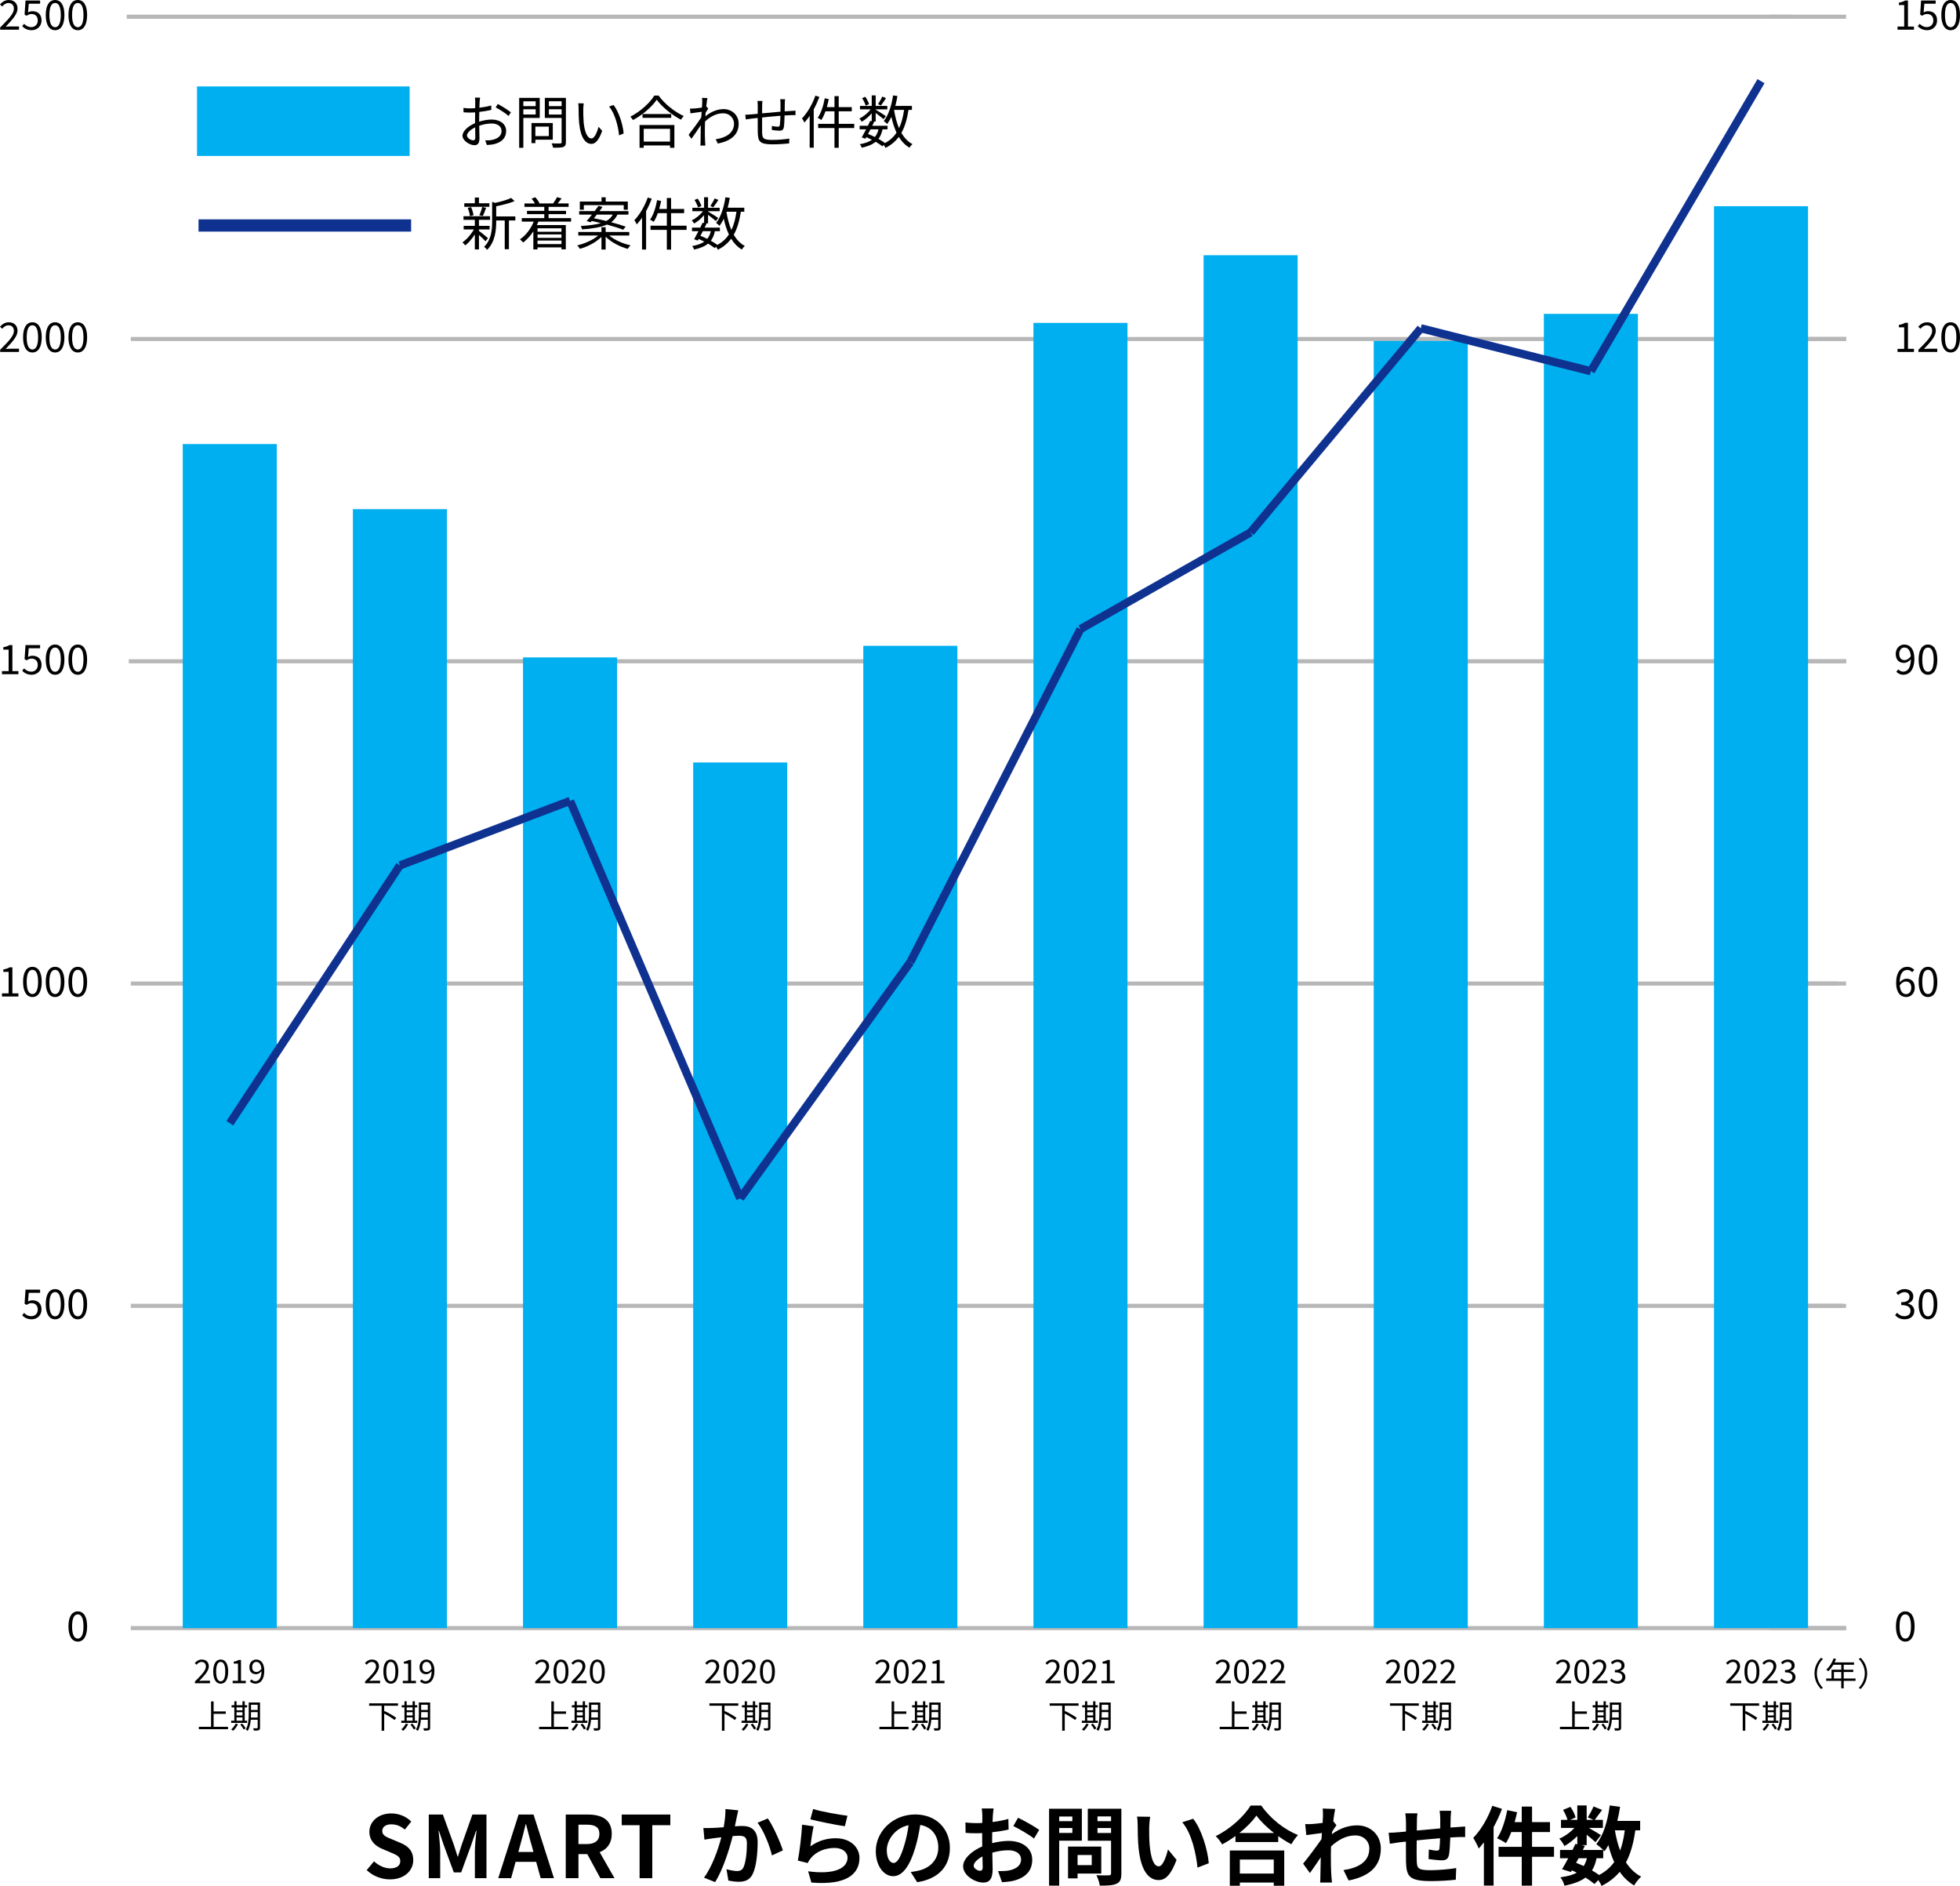
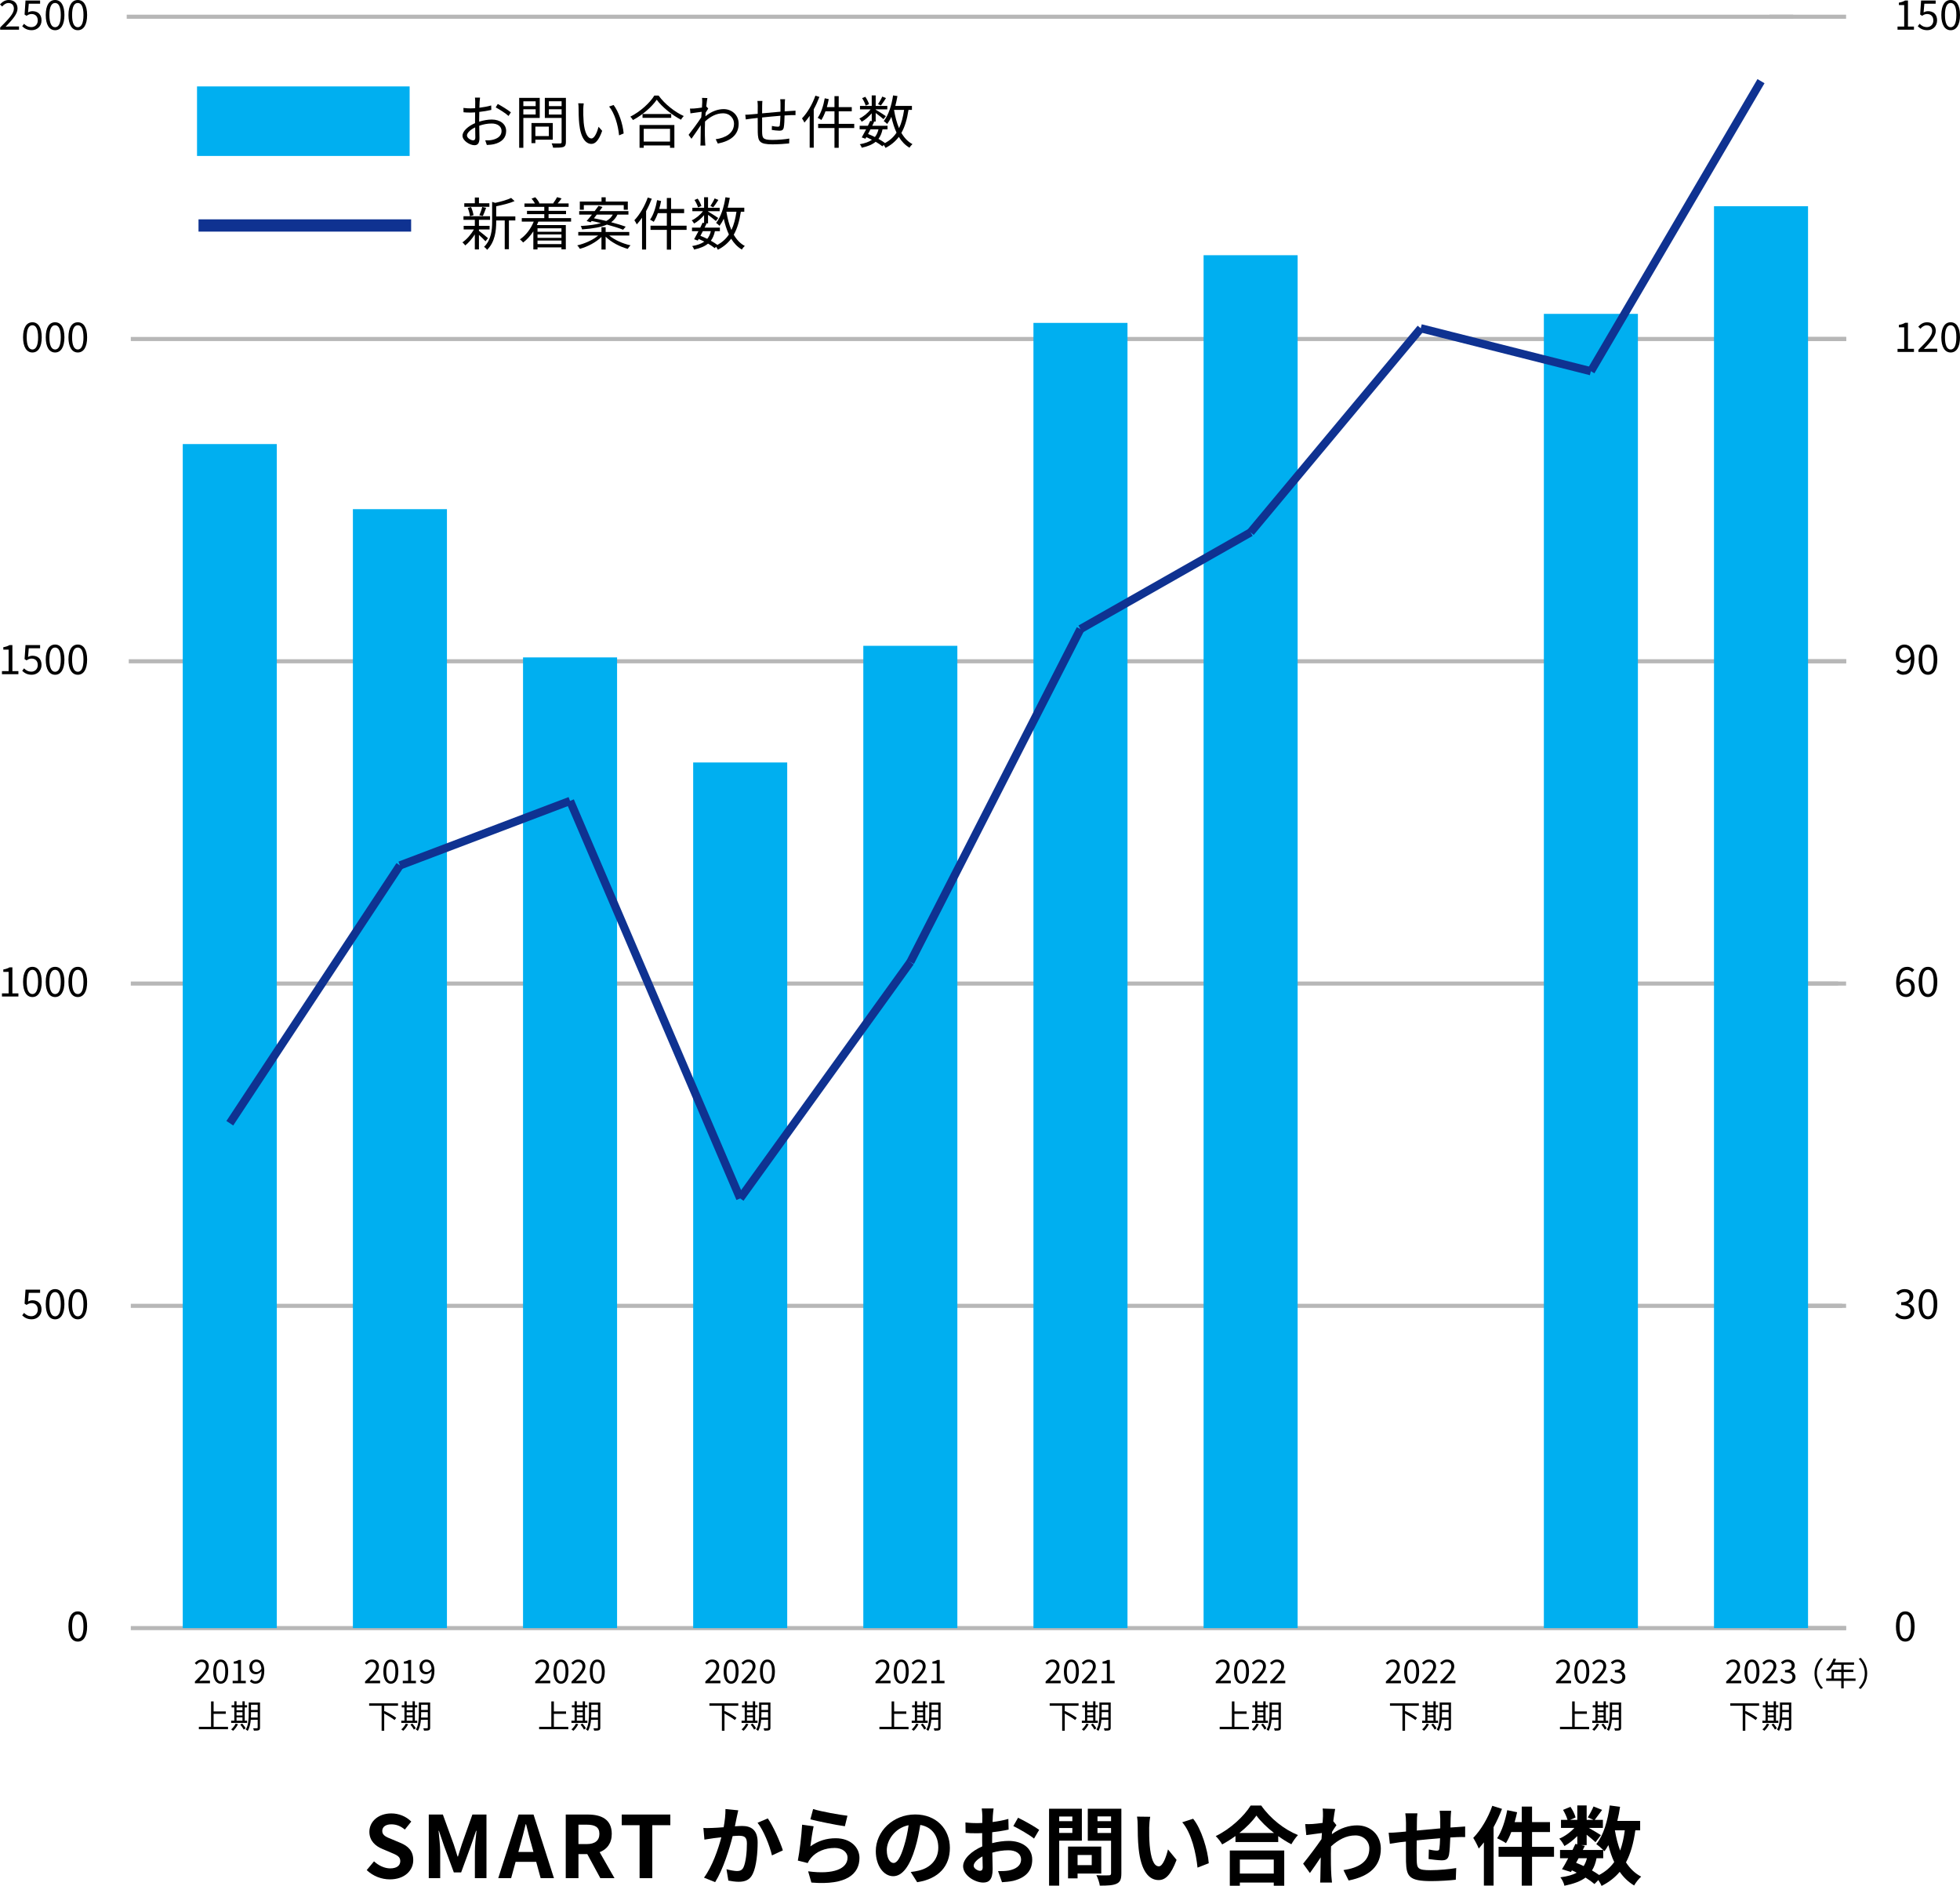
<svg xmlns="http://www.w3.org/2000/svg" id="_レイヤー_2" viewBox="0 0 479.363 461.124">
  <defs>
    <style>.cls-1{fill:#00aff0;}.cls-1,.cls-2,.cls-3,.cls-4{stroke-width:0px;}.cls-2{fill:#000;}.cls-3{fill:#0f3291;}.cls-4{fill:#b7b7b7;}</style>
  </defs>
  <g id="_レイヤー_1-2">
    <rect class="cls-4" x="31.99" y="397.59" width="419.514" height="1" />
    <path class="cls-2" d="M16.74,397.668c0-2.389.869-3.668,2.289-3.668,1.419,0,2.278,1.289,2.278,3.668,0,2.389-.859,3.718-2.278,3.718-1.42,0-2.289-1.329-2.289-3.718ZM20.418,397.668c0-2.089-.56-2.938-1.389-2.938-.84,0-1.399.85-1.399,2.938s.56,2.988,1.399,2.988c.829,0,1.389-.899,1.389-2.988Z" />
    <path class="cls-2" d="M5.43,321.617l.45-.6c.42.42.95.81,1.8.81.859,0,1.559-.63,1.559-1.619s-.6-1.579-1.52-1.579c-.489,0-.799.16-1.219.439l-.49-.31.23-3.428h3.567v.779h-2.769l-.18,2.129c.33-.18.65-.3,1.09-.3,1.219,0,2.209.699,2.209,2.238s-1.16,2.409-2.399,2.409c-1.14,0-1.839-.479-2.329-.97Z" />
    <path class="cls-2" d="M11.189,318.869c0-2.389.87-3.668,2.289-3.668,1.42,0,2.279,1.289,2.279,3.668,0,2.389-.859,3.718-2.279,3.718-1.419,0-2.289-1.329-2.289-3.718ZM14.867,318.869c0-2.089-.559-2.938-1.389-2.938-.84,0-1.398.85-1.398,2.938s.559,2.988,1.398,2.988c.83,0,1.389-.899,1.389-2.988Z" />
    <path class="cls-2" d="M16.74,318.869c0-2.389.869-3.668,2.288-3.668s2.278,1.289,2.278,3.668c0,2.389-.859,3.718-2.278,3.718s-2.288-1.329-2.288-3.718ZM20.418,318.869c0-2.089-.561-2.938-1.39-2.938-.839,0-1.399.85-1.399,2.938s.561,2.988,1.399,2.988c.829,0,1.39-.899,1.39-2.988Z" />
    <path class="cls-2" d="M.48,242.896h1.629v-5.257H.811v-.59c.648-.11,1.119-.28,1.519-.52h.7v6.366h1.469v.76H.48v-.76Z" />
    <path class="cls-2" d="M5.641,240.068c0-2.389.869-3.668,2.288-3.668s2.278,1.289,2.278,3.668c0,2.389-.859,3.718-2.278,3.718s-2.288-1.329-2.288-3.718ZM9.318,240.068c0-2.089-.561-2.938-1.39-2.938-.839,0-1.399.85-1.399,2.938s.561,2.988,1.399,2.988c.829,0,1.39-.899,1.39-2.988Z" />
    <path class="cls-2" d="M11.189,240.068c0-2.389.87-3.668,2.289-3.668,1.42,0,2.279,1.289,2.279,3.668,0,2.389-.859,3.718-2.279,3.718-1.419,0-2.289-1.329-2.289-3.718ZM14.867,240.068c0-2.089-.559-2.938-1.389-2.938-.84,0-1.398.85-1.398,2.938s.559,2.988,1.398,2.988c.83,0,1.389-.899,1.389-2.988Z" />
    <path class="cls-2" d="M16.74,240.068c0-2.389.869-3.668,2.288-3.668s2.278,1.289,2.278,3.668c0,2.389-.859,3.718-2.278,3.718s-2.288-1.329-2.288-3.718ZM20.418,240.068c0-2.089-.561-2.938-1.39-2.938-.839,0-1.399.85-1.399,2.938s.561,2.988,1.399,2.988c.829,0,1.39-.899,1.39-2.988Z" />
    <path class="cls-2" d="M.48,164.096h1.629v-5.257H.811v-.59c.648-.11,1.119-.28,1.519-.52h.7v6.366h1.469v.76H.48v-.76Z" />
    <path class="cls-2" d="M5.43,164.017l.45-.6c.42.42.95.81,1.8.81.859,0,1.559-.629,1.559-1.619,0-.99-.6-1.58-1.52-1.58-.489,0-.799.16-1.219.44l-.49-.31.23-3.428h3.567v.779h-2.769l-.18,2.129c.33-.18.65-.3,1.09-.3,1.219,0,2.209.7,2.209,2.239s-1.16,2.409-2.399,2.409c-1.14,0-1.839-.479-2.329-.969Z" />
    <path class="cls-2" d="M11.189,161.268c0-2.389.87-3.668,2.289-3.668,1.42,0,2.279,1.289,2.279,3.668,0,2.389-.859,3.718-2.279,3.718-1.419,0-2.289-1.329-2.289-3.718ZM14.867,161.268c0-2.089-.559-2.938-1.389-2.938-.84,0-1.398.85-1.398,2.938s.559,2.988,1.398,2.988c.83,0,1.389-.899,1.389-2.988Z" />
    <path class="cls-2" d="M16.74,161.268c0-2.389.869-3.668,2.288-3.668s2.278,1.289,2.278,3.668c0,2.389-.859,3.718-2.278,3.718s-2.288-1.329-2.288-3.718ZM20.418,161.268c0-2.089-.561-2.938-1.39-2.938-.839,0-1.399.85-1.399,2.938s.561,2.988,1.399,2.988c.829,0,1.39-.899,1.39-2.988Z" />
-     <path class="cls-2" d="M.041,85.517c2.148-2.139,3.357-3.418,3.357-4.587,0-.81-.439-1.39-1.35-1.39-.6,0-1.119.38-1.519.85l-.53-.51c.6-.649,1.229-1.079,2.159-1.079,1.31,0,2.129.83,2.129,2.089,0,1.339-1.22,2.668-2.909,4.447.381-.03.82-.07,1.2-.07h2.069v.79H.041v-.54Z" />
    <path class="cls-2" d="M5.641,82.468c0-2.389.869-3.668,2.288-3.668s2.278,1.289,2.278,3.668c0,2.389-.859,3.718-2.278,3.718s-2.288-1.329-2.288-3.718ZM9.318,82.468c0-2.089-.561-2.938-1.39-2.938-.839,0-1.399.85-1.399,2.938s.561,2.988,1.399,2.988c.829,0,1.39-.899,1.39-2.988Z" />
    <path class="cls-2" d="M11.189,82.468c0-2.389.87-3.668,2.289-3.668,1.42,0,2.279,1.289,2.279,3.668,0,2.389-.859,3.718-2.279,3.718-1.419,0-2.289-1.329-2.289-3.718ZM14.867,82.468c0-2.089-.559-2.938-1.389-2.938-.84,0-1.398.85-1.398,2.938s.559,2.988,1.398,2.988c.83,0,1.389-.899,1.389-2.988Z" />
    <path class="cls-2" d="M16.74,82.468c0-2.389.869-3.668,2.288-3.668s2.278,1.289,2.278,3.668c0,2.389-.859,3.718-2.278,3.718s-2.288-1.329-2.288-3.718ZM20.418,82.468c0-2.089-.561-2.938-1.39-2.938-.839,0-1.399.85-1.399,2.938s.561,2.988,1.399,2.988c.829,0,1.39-.899,1.39-2.988Z" />
    <path class="cls-2" d="M.041,6.716c2.148-2.139,3.357-3.418,3.357-4.587,0-.81-.439-1.39-1.35-1.39-.6,0-1.119.38-1.519.85l-.53-.51C.6.43,1.229,0,2.159,0c1.31,0,2.129.83,2.129,2.089,0,1.339-1.22,2.668-2.909,4.447.381-.03.82-.07,1.2-.07h2.069v.79H.041v-.54Z" />
    <path class="cls-2" d="M5.43,6.417l.45-.6c.42.419.95.809,1.8.809.859,0,1.559-.629,1.559-1.619,0-.99-.6-1.58-1.52-1.58-.489,0-.799.16-1.219.44l-.49-.31.23-3.428h3.567v.779h-2.769l-.18,2.129c.33-.18.65-.3,1.09-.3,1.219,0,2.209.7,2.209,2.239s-1.16,2.409-2.399,2.409c-1.14,0-1.839-.479-2.329-.969Z" />
    <path class="cls-2" d="M11.189,3.668c0-2.389.87-3.668,2.289-3.668,1.42,0,2.279,1.289,2.279,3.668,0,2.389-.859,3.718-2.279,3.718-1.419,0-2.289-1.329-2.289-3.718ZM14.867,3.668c0-2.089-.559-2.938-1.389-2.938-.84,0-1.398.85-1.398,2.938s.559,2.988,1.398,2.988c.83,0,1.389-.899,1.389-2.988Z" />
    <path class="cls-2" d="M16.74,3.668c0-2.389.869-3.668,2.288-3.668s2.278,1.289,2.278,3.668c0,2.389-.859,3.718-2.278,3.718s-2.288-1.329-2.288-3.718ZM20.418,3.668c0-2.089-.561-2.938-1.39-2.938-.839,0-1.399.85-1.399,2.938s.561,2.988,1.399,2.988c.829,0,1.39-.899,1.39-2.988Z" />
    <rect class="cls-4" x="31.99" y="318.791" width="418.562" height="1" />
    <rect class="cls-4" x="31.99" y="239.99" width="417.562" height="1" />
    <rect class="cls-4" x="31.49" y="161.19" width="420.062" height="1" />
    <rect class="cls-4" x="31.99" y="82.39" width="419.562" height="1" />
    <rect class="cls-4" x="30.99" y="3.59" width="407.562" height="1" />
    <path class="cls-2" d="M463.695,397.668c0-2.389.87-3.668,2.289-3.668s2.279,1.289,2.279,3.668c0,2.389-.86,3.718-2.279,3.718s-2.289-1.329-2.289-3.718ZM467.374,397.668c0-2.089-.56-2.938-1.39-2.938-.84,0-1.399.85-1.399,2.938s.56,2.988,1.399,2.988c.83,0,1.39-.899,1.39-2.988Z" />
    <path class="cls-2" d="M463.496,321.586l.46-.6c.43.45.989.84,1.818.84.87,0,1.489-.51,1.489-1.31,0-.85-.59-1.409-2.278-1.409v-.699c1.509,0,2.028-.59,2.028-1.34,0-.689-.479-1.129-1.239-1.129-.59,0-1.109.3-1.519.72l-.49-.57c.55-.52,1.199-.889,2.049-.889,1.229,0,2.129.649,2.129,1.809,0,.859-.529,1.409-1.299,1.689v.04c.859.209,1.549.839,1.549,1.818,0,1.27-1.05,2.029-2.349,2.029-1.149,0-1.869-.479-2.349-1Z" />
    <path class="cls-2" d="M469.245,318.869c0-2.389.87-3.668,2.289-3.668s2.279,1.289,2.279,3.668c0,2.389-.86,3.718-2.279,3.718s-2.289-1.329-2.289-3.718ZM472.924,318.869c0-2.089-.56-2.938-1.39-2.938-.84,0-1.399.85-1.399,2.938s.56,2.988,1.399,2.988c.83,0,1.39-.899,1.39-2.988Z" />
    <path class="cls-2" d="M463.746,240.368c0-2.869,1.289-3.968,2.718-3.968.76,0,1.31.32,1.709.75l-.509.57c-.29-.35-.73-.56-1.17-.56-1.01,0-1.849.77-1.889,3.039.46-.55,1.089-.89,1.669-.89,1.229,0,2.029.74,2.029,2.189,0,1.369-.96,2.289-2.1,2.289-1.409,0-2.458-1.139-2.458-3.418ZM464.625,240.938c.12,1.389.67,2.139,1.569,2.139.71,0,1.249-.63,1.249-1.579,0-.919-.439-1.509-1.319-1.509-.459,0-1.019.25-1.499.95Z" />
    <path class="cls-2" d="M469.245,240.068c0-2.389.87-3.668,2.289-3.668s2.279,1.289,2.279,3.668c0,2.389-.86,3.718-2.279,3.718s-2.289-1.329-2.289-3.718ZM472.924,240.068c0-2.089-.56-2.938-1.39-2.938-.84,0-1.399.85-1.399,2.938s.56,2.988,1.399,2.988c.83,0,1.39-.899,1.39-2.988Z" />
    <path class="cls-2" d="M463.786,164.236l.51-.57c.279.35.719.56,1.169.56.999,0,1.849-.779,1.889-3.058-.46.57-1.089.919-1.669.919-1.239,0-2.039-.75-2.039-2.208,0-1.359.96-2.279,2.1-2.279,1.409,0,2.458,1.139,2.458,3.428,0,2.859-1.289,3.958-2.708,3.958-.76,0-1.319-.32-1.709-.75ZM465.835,161.408c.459,0,1.039-.29,1.499-.969-.12-1.379-.68-2.119-1.589-2.119-.7,0-1.24.62-1.24,1.56,0,.929.44,1.529,1.33,1.529Z" />
    <path class="cls-2" d="M469.245,161.268c0-2.389.87-3.668,2.289-3.668s2.279,1.289,2.279,3.668c0,2.389-.86,3.718-2.279,3.718s-2.289-1.329-2.289-3.718ZM472.924,161.268c0-2.089-.56-2.938-1.39-2.938-.84,0-1.399.85-1.399,2.938s.56,2.988,1.399,2.988c.83,0,1.39-.899,1.39-2.988Z" />
    <path class="cls-2" d="M464.086,85.296h1.629v-5.257h-1.3v-.59c.65-.11,1.12-.28,1.52-.52h.699v6.366h1.47v.76h-4.018v-.76Z" />
    <path class="cls-2" d="M469.195,85.517c2.149-2.139,3.358-3.418,3.358-4.587,0-.81-.439-1.39-1.35-1.39-.6,0-1.119.38-1.519.85l-.53-.51c.6-.649,1.229-1.079,2.159-1.079,1.31,0,2.129.83,2.129,2.089,0,1.339-1.22,2.668-2.908,4.447.38-.03.819-.07,1.199-.07h2.068v.79h-4.607v-.54Z" />
    <path class="cls-2" d="M474.795,82.468c0-2.389.87-3.668,2.289-3.668s2.279,1.289,2.279,3.668c0,2.389-.86,3.718-2.279,3.718s-2.289-1.329-2.289-3.718ZM478.474,82.468c0-2.089-.56-2.938-1.39-2.938-.84,0-1.399.85-1.399,2.938s.56,2.988,1.399,2.988c.83,0,1.39-.899,1.39-2.988Z" />
    <path class="cls-2" d="M464.086,6.496h1.629V1.239h-1.3v-.59c.65-.11,1.12-.28,1.52-.52h.699v6.366h1.47v.76h-4.018v-.76Z" />
    <path class="cls-2" d="M469.036,6.417l.449-.6c.42.419.949.809,1.799.809.859,0,1.56-.629,1.56-1.619,0-.99-.6-1.58-1.52-1.58-.489,0-.8.16-1.219.44l-.49-.31.23-3.428h3.567v.779h-2.769l-.18,2.129c.33-.18.649-.3,1.09-.3,1.219,0,2.208.7,2.208,2.239s-1.159,2.409-2.398,2.409c-1.14,0-1.839-.479-2.328-.969Z" />
    <path class="cls-2" d="M474.795,3.668c0-2.389.87-3.668,2.289-3.668s2.279,1.289,2.279,3.668c0,2.389-.86,3.718-2.279,3.718s-2.289-1.329-2.289-3.718ZM478.474,3.668c0-2.089-.56-2.938-1.39-2.938-.84,0-1.399.85-1.399,2.938s.56,2.988,1.399,2.988c.83,0,1.39-.899,1.39-2.988Z" />
    <rect class="cls-4" x="432.778" y="397.59" width="18.726" height="1" />
    <rect class="cls-4" x="432.778" y="318.791" width="18.726" height="1" />
    <rect class="cls-4" x="432.778" y="239.99" width="18.726" height="1" />
    <rect class="cls-4" x="432.778" y="161.19" width="18.726" height="1" />
    <rect class="cls-4" x="432.778" y="82.39" width="18.726" height="1" />
    <rect class="cls-4" x="432.778" y="3.59" width="18.726" height="1" />
    <rect class="cls-1" x="48.186" y="21.132" width="52" height="17" />
    <rect class="cls-1" x="44.698" y="108.579" width="23" height="289.511" />
    <rect class="cls-1" x="86.309" y="124.496" width="23" height="273.594" />
    <rect class="cls-1" x="127.92" y="160.744" width="23" height="237.346" />
    <rect class="cls-1" x="169.531" y="186.433" width="23" height="211.657" />
    <rect class="cls-1" x="211.142" y="157.908" width="23" height="240.182" />
    <rect class="cls-1" x="252.753" y="78.95" width="23" height="319.14" />
    <rect class="cls-1" x="294.365" y="62.402" width="23" height="335.688" />
-     <rect class="cls-1" x="335.976" y="83.363" width="23" height="314.727" />
    <rect class="cls-1" x="377.587" y="76.744" width="23" height="321.346" />
    <rect class="cls-1" x="419.198" y="50.424" width="23" height="347.666" />
    <rect class="cls-3" x="48.552" y="53.632" width="52" height="3" />
    <line class="cls-3" x1="97.809" y1="211.597" x2="56.198" y2="274.637" />
    <rect class="cls-3" x="39.236" y="242.116" width="75.535" height="2.001" transform="translate(-168.338 173.526) rotate(-56.589)" />
    <line class="cls-3" x1="139.42" y1="195.837" x2="97.809" y2="211.597" />
    <rect class="cls-3" x="96.366" y="202.717" width="44.496" height="2" transform="translate(-64.513 55.277) rotate(-20.762)" />
    <line class="cls-3" x1="181.031" y1="293.023" x2="139.42" y2="195.837" />
    <rect class="cls-3" x="159.226" y="191.57" width="1.999" height="105.72" transform="translate(-83.274 82.795) rotate(-23.179)" />
    <line class="cls-3" x1="222.642" y1="235.237" x2="181.031" y2="293.023" />
    <rect class="cls-3" x="166.232" y="263.13" width="71.21" height="2" transform="translate(-130.449 273.548) rotate(-54.238)" />
    <line class="cls-3" x1="264.253" y1="153.81" x2="222.642" y2="235.237" />
    <rect class="cls-3" x="197.727" y="193.523" width="91.443" height="2" transform="translate(-40.543 322.801) rotate(-62.935)" />
    <line class="cls-3" x1="305.865" y1="130.17" x2="264.253" y2="153.81" />
    <rect class="cls-3" x="261.131" y="140.99" width="47.857" height="2" transform="translate(-32.931 159.367) rotate(-29.606)" />
    <line class="cls-3" x1="347.476" y1="80.263" x2="305.865" y2="130.17" />
    <rect class="cls-3" x="294.181" y="104.217" width="64.978" height="2" transform="translate(36.574 288.596) rotate(-50.151)" />
    <line class="cls-3" x1="389.087" y1="90.77" x2="347.476" y2="80.263" />
    <rect class="cls-3" x="367.281" y="64.058" width="2" height="42.917" transform="translate(195.206 421.655) rotate(-75.829)" />
    <line class="cls-3" x1="430.698" y1="19.85" x2="389.087" y2="90.77" />
    <rect class="cls-3" x="368.78" y="54.31" width="82.226" height="1.999" transform="translate(154.782 380.871) rotate(-59.603)" />
    <path class="cls-2" d="M118.737,59.003c-.295-.35-1.009-1.037-1.598-1.569v3.558h-1.008v-3.67c-.687,1.079-1.556,2.073-2.34,2.689-.168-.238-.477-.574-.7-.756,1.009-.659,2.115-1.919,2.815-3.152h-2.507v-.882h2.731v-1.471h-2.773v-.882h6.499v.882h-2.718v1.471h2.605v.882h-2.605v.336c.532.393,1.892,1.499,2.214,1.793l-.616.771ZM119.689,50.571h-6.136v-.868h2.578v-1.415h1.008v1.415h2.55v.868ZM114.94,52.854c-.056-.546-.279-1.387-.546-2.017l.812-.21c.294.63.532,1.457.603,1.989l-.869.238ZM117.238,52.63c.252-.56.574-1.429.7-2.031l.952.224c-.266.7-.546,1.485-.812,1.989l-.84-.182ZM126.035,53.905h-1.569v7.032h-1.022v-7.032h-2.087v.35c0,2.087-.267,4.889-2.228,6.836-.126-.224-.504-.588-.742-.729,1.779-1.737,1.975-4.16,1.975-6.122v-4.875l.757.238c1.429-.308,2.998-.756,3.895-1.205l.84.771c-1.19.532-2.941.952-4.496,1.261v2.493h4.679v.98Z" />
    <path class="cls-2" d="M131.672,54.185c-.111.28-.237.56-.364.84h7.074v5.939h-1.064v-.476h-5.855v.504h-1.022v-4.426c-.714,1.092-1.568,2.031-2.493,2.731-.154-.21-.561-.588-.784-.771,1.456-.995,2.647-2.549,3.376-4.342h-2.928v-.854h5.505v-.967h-4.23v-.812h4.23v-.966h-4.847v-.84h2.563c-.21-.378-.519-.827-.827-1.191l.896-.322c.421.42.841,1.008,1.023,1.442l-.169.07h3.698l-.154-.056c.309-.42.743-1.064.953-1.485l1.093.322c-.322.434-.659.869-.967,1.219h2.689v.84h-4.902v.966h4.271v.812h-4.271v.967h5.505v.854h-7.999ZM131.462,55.824v.84h5.855v-.84h-5.855ZM137.317,57.323h-5.855v.84h5.855v-.84ZM137.317,59.69v-.869h-5.855v.869h5.855Z" />
    <path class="cls-2" d="M149.006,57.589c1.274,1.079,3.32,1.989,5.197,2.395-.225.21-.519.603-.673.869-1.947-.532-4.076-1.639-5.406-2.983v3.138h-1.023v-3.082c-1.303,1.303-3.361,2.396-5.28,2.914-.141-.252-.435-.658-.658-.84,1.862-.42,3.894-1.345,5.127-2.409h-4.861v-.869h5.673v-1.163h1.023v1.163h5.771v.869h-4.889ZM143.473,54.045c.393-.434.841-.995,1.303-1.569h-3.123v-.854h3.782c.35-.448.672-.896.952-1.289l.967.28c-.225.322-.477.659-.743,1.009h7.088v.854h-2.689c-.35.742-.84,1.359-1.54,1.863,1.358.35,2.633.743,3.558,1.079l-.631.756c-.952-.392-2.409-.84-3.964-1.26-1.373.616-3.306.98-6.065,1.176-.042-.224-.21-.616-.336-.826,2.171-.14,3.768-.364,4.944-.714-.771-.196-1.54-.364-2.269-.519l-.267.322-.967-.308ZM142.787,51.285h-.98v-2.003h5.309v-1.037h1.022v1.037h5.407v2.003h-.995v-1.121h-9.763v1.121ZM145.952,52.476c-.238.308-.476.616-.7.896.938.182,1.989.406,3.025.658.771-.406,1.261-.924,1.598-1.555h-3.923Z" />
    <path class="cls-2" d="M159.406,48.596c-.393,1.023-.854,2.059-1.387,3.026v9.385h-.995v-7.774c-.406.603-.854,1.148-1.288,1.639-.099-.252-.406-.784-.589-1.022,1.303-1.358,2.536-3.446,3.278-5.561l.98.308ZM167.923,56.202h-3.796v4.833h-1.037v-4.833h-3.992v-1.022h3.992v-3.068h-2.199c-.294.812-.63,1.541-1.008,2.129-.196-.154-.631-.406-.896-.532.826-1.148,1.4-2.969,1.723-4.776l.98.21c-.126.659-.28,1.317-.462,1.947h1.862v-2.676h1.037v2.676h3.193v1.022h-3.193v3.068h3.796v1.022Z" />
    <path class="cls-2" d="M181.194,51.776c-.351,2.269-.883,4.118-1.737,5.617.701,1.205,1.583,2.157,2.704,2.746-.238.196-.574.603-.715.882-1.078-.63-1.933-1.527-2.619-2.647-.826,1.093-1.877,1.989-3.25,2.689-.084-.182-.266-.49-.448-.728l-.322.336c-.434-.35-.994-.729-1.639-1.106-.812.672-1.919,1.134-3.418,1.457-.07-.28-.28-.658-.477-.854,1.289-.224,2.27-.574,2.984-1.092-.448-.224-.911-.448-1.373-.645l-.224.392-.896-.322c.308-.533.686-1.247,1.064-1.975h-1.583v-.869h2.017c.21-.42.406-.827.574-1.205l.364.084v-1.933c-.7.827-1.597,1.597-2.451,2.059-.126-.238-.378-.602-.574-.784.994-.448,2.06-1.317,2.745-2.228h-2.591v-.854h2.871v-2.563h.967v2.563h2.844v.854h-2.844v.07c.603.35,2.115,1.303,2.493,1.583l-.574.743c-.364-.336-1.246-1.009-1.919-1.513v2.087h-.603l.238.056c-.154.308-.308.644-.477.98h3.74v.869h-1.219c-.196.938-.518,1.708-.994,2.339.616.336,1.177.701,1.61,1.023,1.191-.659,2.115-1.499,2.802-2.55-.532-1.134-.938-2.437-1.261-3.866-.294.658-.645,1.247-1.022,1.751-.154-.196-.603-.546-.84-.714,1.176-1.471,1.904-3.81,2.283-6.275l1.064.154c-.141.827-.322,1.639-.519,2.409h4.062v.981h-.841ZM170.717,50.725c-.126-.49-.49-1.261-.868-1.835l.784-.322c.392.561.771,1.303.91,1.793l-.826.364ZM171.894,56.524c-.196.392-.406.77-.589,1.134.561.224,1.121.477,1.667.743.421-.504.7-1.121.883-1.877h-1.961ZM175.689,48.89c-.406.645-.883,1.345-1.247,1.807l-.7-.336c.336-.49.812-1.303,1.037-1.849l.91.378ZM177.664,51.818c.267,1.611.659,3.124,1.219,4.426.603-1.247.98-2.731,1.233-4.468h-2.438l-.015.042Z" />
    <path class="cls-2" d="M117.303,24.831c-.014.336-.042.882-.056,1.513,1.022-.126,2.087-.322,2.885-.56l.028,1.092c-.826.196-1.919.378-2.941.491-.015.658-.028,1.331-.028,1.891v.49c1.064-.336,2.157-.518,3.082-.518,2.045,0,3.516,1.106,3.516,2.788,0,1.695-1.064,2.773-2.983,3.236-.631.14-1.247.168-1.737.196l-.392-1.134c.518.014,1.12.014,1.639-.098,1.232-.238,2.354-.896,2.354-2.185,0-1.191-1.079-1.835-2.41-1.835-1.05,0-2.045.196-3.054.546.028,1.191.057,2.438.057,3.04,0,1.303-.477,1.723-1.232,1.723-1.093,0-2.914-1.079-2.914-2.325,0-1.163,1.457-2.381,3.067-3.068v-.798c0-.56,0-1.219.015-1.835-.393.028-.742.042-1.037.042-.798,0-1.316-.014-1.793-.07l-.027-1.065c.77.098,1.274.112,1.793.112.322,0,.686-.014,1.078-.042,0-.729.014-1.345.014-1.597,0-.28-.027-.757-.069-.995h1.246c-.042.252-.084.644-.098.966ZM115.733,34.314c.322,0,.519-.224.519-.687,0-.504-.028-1.457-.042-2.479-1.148.532-2.003,1.345-2.003,1.975,0,.645.98,1.191,1.526,1.191ZM124.951,27.464l-.575.896c-.686-.658-2.241-1.625-3.138-2.101l.505-.84c.994.532,2.521,1.485,3.208,2.045Z" />
    <path class="cls-2" d="M127.997,28.837v7.298h-1.022v-12.201h5.028v4.903h-4.006ZM127.997,24.774v1.177h3.012v-1.177h-3.012ZM131.009,27.997v-1.275h-3.012v1.275h3.012ZM130.938,34.16v.84h-.952v-4.917h5.21v4.076h-4.258ZM130.938,30.966v2.312h3.292v-2.312h-3.292ZM138.404,34.72c0,.686-.168,1.036-.616,1.218-.49.168-1.289.182-2.508.182-.056-.294-.224-.784-.363-1.064.91.042,1.82.028,2.101.014.252,0,.336-.084.336-.35v-5.883h-4.104v-4.903h5.154v10.786ZM134.244,24.761v1.19h3.109v-1.19h-3.109ZM137.354,28.01v-1.289h-3.109v1.289h3.109Z" />
    <path class="cls-2" d="M142.655,26.638c-.014.882,0,2.157.098,3.32.225,2.339.911,3.894,1.905,3.894.715,0,1.373-1.457,1.737-2.857l.882.994c-.84,2.381-1.694,3.194-2.633,3.194-1.331,0-2.605-1.316-2.983-4.944-.127-1.219-.154-2.928-.154-3.74,0-.322-.015-.911-.099-1.247l1.359.028c-.057.336-.112.995-.112,1.359ZM152.53,32.633l-1.12.462c-.252-2.536-1.093-5.407-2.438-7.046l1.093-.378c1.246,1.625,2.255,4.595,2.465,6.962Z" />
    <path class="cls-2" d="M161.082,23.374c1.484,2.059,3.949,4.006,6.148,5-.252.238-.504.603-.686.896-2.172-1.135-4.623-3.096-5.926-4.889-1.148,1.709-3.418,3.698-5.812,4.973-.127-.238-.406-.602-.645-.826,2.438-1.233,4.776-3.362,5.869-5.155h1.051ZM156.417,30.56h8.517v5.575h-1.064v-.574h-6.43v.574h-1.022v-5.575ZM164.163,27.884v.924h-7.018v-.924h7.018ZM157.439,31.498v3.124h6.43v-3.124h-6.43Z" />
    <path class="cls-2" d="M171.691,23.934l1.317.042c-.07.35-.183,1.135-.28,2.115.027-.014.042-.014.069-.028l.421.49c-.183.252-.421.63-.631.98-.027.294-.056.602-.069.911,1.54-1.275,3.138-1.765,4.468-1.765,1.934,0,3.656,1.373,3.67,3.544.015,2.815-2.045,4.286-5.099,4.875l-.518-1.051c2.367-.336,4.496-1.442,4.482-3.852,0-1.079-.854-2.493-2.704-2.493-1.625,0-3.109.812-4.384,2.003-.028.588-.042,1.149-.042,1.653,0,1.275-.015,2.129.056,3.376.014.252.042.603.07.854h-1.219c.027-.196.042-.602.042-.826.014-1.345.014-2.06.042-3.586,0-.14.014-.336.014-.561-.687,1.037-1.61,2.367-2.283,3.32l-.7-.966c.784-.981,2.396-3.166,3.096-4.272.028-.448.056-.911.098-1.359-.645.084-1.862.252-2.745.378l-.112-1.163c.309.014.574,0,.911-.014.462-.028,1.288-.126,2.017-.238.042-.658.07-1.176.07-1.331,0-.308,0-.687-.057-1.037Z" />
    <path class="cls-2" d="M191.939,25.265c-.015.645-.015,1.345-.028,1.961.561-.042,1.093-.07,1.555-.098.364-.028.757-.056,1.093-.07v1.093c-.225-.014-.757,0-1.106,0-.421.014-.953.042-1.569.084-.027,1.022-.056,2.27-.196,2.928-.126.616-.434.798-1.078.798-.504,0-1.471-.126-1.849-.196l.027-.966c.477.112,1.079.182,1.401.182.336,0,.49-.056.532-.378.069-.462.126-1.415.154-2.297-1.443.112-3.082.28-4.482.42-.015,1.443-.015,2.9,0,3.446.042,1.513.069,2.045,2.493,2.045,1.513,0,3.249-.168,4.16-.336l-.042,1.191c-.938.098-2.647.224-4.062.224-3.235,0-3.544-.743-3.614-2.97-.014-.603-.014-2.087-.014-3.488-.616.07-1.135.126-1.499.168-.434.056-1.036.14-1.414.196l-.127-1.149c.435,0,.953-.028,1.457-.084.351-.028.911-.084,1.583-.14.014-.938.014-1.709.014-1.947,0-.435-.027-.756-.084-1.191h1.219c-.027.322-.056.701-.056,1.135,0,.462,0,1.148-.014,1.891,1.372-.126,2.997-.28,4.496-.406v-2.003c0-.309-.028-.812-.07-1.051h1.19c-.042.238-.056.714-.069,1.008Z" />
    <path class="cls-2" d="M200.406,23.696c-.393,1.023-.854,2.06-1.387,3.026v9.385h-.995v-7.774c-.406.603-.854,1.148-1.288,1.639-.099-.252-.406-.784-.589-1.022,1.303-1.358,2.536-3.446,3.278-5.561l.98.308ZM208.923,31.302h-3.796v4.833h-1.037v-4.833h-3.992v-1.022h3.992v-3.068h-2.199c-.294.812-.63,1.541-1.008,2.129-.196-.154-.631-.406-.896-.533.826-1.148,1.4-2.969,1.723-4.776l.98.21c-.126.659-.28,1.317-.462,1.947h1.862v-2.675h1.037v2.675h3.193v1.022h-3.193v3.068h3.796v1.022Z" />
    <path class="cls-2" d="M222.194,26.875c-.351,2.27-.883,4.119-1.737,5.617.701,1.205,1.583,2.157,2.704,2.746-.238.196-.574.602-.715.882-1.078-.63-1.933-1.527-2.619-2.647-.826,1.093-1.877,1.989-3.25,2.689-.084-.182-.266-.49-.448-.728l-.322.336c-.434-.35-.994-.729-1.639-1.106-.812.672-1.919,1.134-3.418,1.457-.07-.28-.28-.658-.477-.854,1.289-.224,2.27-.574,2.984-1.092-.448-.224-.911-.448-1.373-.645l-.224.392-.896-.322c.308-.532.686-1.247,1.064-1.975h-1.583v-.869h2.017c.21-.42.406-.827.574-1.205l.364.084v-1.933c-.7.827-1.597,1.597-2.451,2.059-.126-.238-.378-.602-.574-.784.994-.448,2.06-1.317,2.745-2.228h-2.591v-.854h2.871v-2.563h.967v2.563h2.844v.854h-2.844v.07c.603.35,2.115,1.303,2.493,1.583l-.574.743c-.364-.336-1.246-1.009-1.919-1.513v2.087h-.603l.238.056c-.154.308-.308.644-.477.98h3.74v.869h-1.219c-.196.938-.518,1.708-.994,2.339.616.336,1.177.701,1.61,1.023,1.191-.659,2.115-1.499,2.802-2.55-.532-1.134-.938-2.437-1.261-3.866-.294.658-.645,1.247-1.022,1.751-.154-.196-.603-.546-.84-.714,1.176-1.471,1.904-3.81,2.283-6.275l1.064.154c-.141.827-.322,1.639-.519,2.409h4.062v.98h-.841ZM211.717,25.825c-.126-.49-.49-1.261-.868-1.835l.784-.322c.392.561.771,1.303.91,1.793l-.826.364ZM212.894,31.625c-.196.392-.406.77-.589,1.134.561.224,1.121.477,1.667.743.421-.504.7-1.121.883-1.877h-1.961ZM216.689,23.99c-.406.644-.883,1.345-1.247,1.807l-.7-.336c.336-.49.812-1.303,1.037-1.849l.91.378ZM218.664,26.918c.267,1.611.659,3.124,1.219,4.426.603-1.247.98-2.731,1.233-4.469h-2.438l-.015.042Z" />
    <path class="cls-2" d="M422.17,411.147c1.719-1.711,2.687-2.734,2.687-3.67,0-.647-.352-1.111-1.079-1.111-.48,0-.896.304-1.215.68l-.424-.408c.479-.52.982-.863,1.727-.863,1.047,0,1.703.663,1.703,1.671,0,1.071-.976,2.135-2.326,3.558.303-.023.655-.056.959-.056h1.654v.632h-3.686v-.432Z" />
    <path class="cls-2" d="M426.65,408.708c0-1.911.695-2.935,1.83-2.935,1.136,0,1.823,1.031,1.823,2.935,0,1.911-.688,2.974-1.823,2.974-1.135,0-1.83-1.062-1.83-2.974ZM429.592,408.708c0-1.671-.447-2.351-1.111-2.351-.671,0-1.119.68-1.119,2.351s.448,2.391,1.119,2.391c.664,0,1.111-.72,1.111-2.391Z" />
    <path class="cls-2" d="M431.05,411.147c1.72-1.711,2.687-2.734,2.687-3.67,0-.647-.352-1.111-1.079-1.111-.479,0-.896.304-1.216.68l-.423-.408c.479-.52.983-.863,1.727-.863,1.048,0,1.703.663,1.703,1.671,0,1.071-.976,2.135-2.327,3.558.304-.023.656-.056.96-.056h1.655v.632h-3.687v-.432Z" />
    <path class="cls-2" d="M435.369,410.883l.368-.48c.344.36.792.672,1.455.672.695,0,1.191-.407,1.191-1.047,0-.68-.472-1.128-1.823-1.128v-.56c1.208,0,1.623-.472,1.623-1.071,0-.552-.384-.903-.991-.903-.472,0-.888.239-1.215.575l-.393-.455c.44-.416.96-.712,1.64-.712.983,0,1.703.52,1.703,1.447,0,.688-.424,1.127-1.04,1.352v.031c.688.168,1.24.672,1.24,1.455,0,1.016-.84,1.623-1.879,1.623-.92,0-1.496-.384-1.88-.799Z" />
    <path class="cls-2" d="M426.855,417.07v1.423l.104-.12c.951.456,2.206,1.176,2.838,1.655l-.415.536c-.544-.448-1.615-1.104-2.527-1.592v4.206h-.631v-6.108h-3.055v-.592h7.061v.592h-3.375Z" />
    <path class="cls-2" d="M434.936,421.259h-3.901v-.536h.775v-3.246h-.672v-.535h.672v-.96h.544v.96h1.447v-.96h.552v.96h.583v.535h-.583v3.246h.583v.536ZM432.705,421.58c-.288.615-.743,1.223-1.184,1.614-.111-.096-.336-.264-.479-.344.439-.359.855-.896,1.096-1.423l.567.152ZM432.354,417.477v.704h1.447v-.704h-1.447ZM432.354,419.444h1.447v-.783h-1.447v.783ZM432.354,420.723h1.447v-.799h-1.447v.799ZM433.736,421.427c.32.359.688.855.84,1.184l-.479.279c-.145-.319-.504-.839-.824-1.215l.464-.248ZM438.094,422.426c0,.353-.088.528-.304.624-.231.096-.6.112-1.191.112-.023-.168-.111-.424-.184-.576.424.008.823.008.936,0,.12,0,.168-.04.168-.168v-1.919h-1.688c-.08.952-.279,1.967-.759,2.734-.097-.111-.336-.296-.472-.344.663-1.055.728-2.574.728-3.718v-2.887h2.766v6.141ZM437.519,419.964v-1.327h-1.631v.535c0,.248-.008.52-.017.792h1.647ZM435.888,416.83v1.271h1.631v-1.271h-1.631Z" />
    <path class="cls-2" d="M380.559,411.147c1.719-1.711,2.687-2.734,2.687-3.67,0-.647-.352-1.111-1.079-1.111-.48,0-.896.304-1.215.68l-.424-.408c.479-.52.982-.863,1.727-.863,1.047,0,1.703.663,1.703,1.671,0,1.071-.976,2.135-2.326,3.558.303-.023.655-.056.959-.056h1.654v.632h-3.686v-.432Z" />
    <path class="cls-2" d="M385.039,408.708c0-1.911.695-2.935,1.83-2.935,1.136,0,1.824,1.031,1.824,2.935,0,1.911-.688,2.974-1.824,2.974-1.135,0-1.83-1.062-1.83-2.974ZM387.98,408.708c0-1.671-.447-2.351-1.111-2.351-.671,0-1.119.68-1.119,2.351s.448,2.391,1.119,2.391c.664,0,1.111-.72,1.111-2.391Z" />
    <path class="cls-2" d="M389.438,411.147c1.72-1.711,2.687-2.734,2.687-3.67,0-.647-.352-1.111-1.079-1.111-.479,0-.896.304-1.216.68l-.424-.408c.48-.52.984-.863,1.728-.863,1.048,0,1.703.663,1.703,1.671,0,1.071-.976,2.135-2.327,3.558.305-.023.656-.056.96-.056h1.655v.632h-3.687v-.432Z" />
    <path class="cls-2" d="M393.759,410.883l.368-.48c.344.36.791.672,1.455.672.695,0,1.191-.407,1.191-1.047,0-.68-.473-1.128-1.823-1.128v-.56c1.207,0,1.623-.472,1.623-1.071,0-.552-.384-.903-.991-.903-.473,0-.888.239-1.216.575l-.392-.455c.439-.416.959-.712,1.639-.712.984,0,1.703.52,1.703,1.447,0,.688-.424,1.127-1.039,1.352v.031c.688.168,1.239.672,1.239,1.455,0,1.016-.839,1.623-1.879,1.623-.919,0-1.495-.384-1.879-.799Z" />
    <path class="cls-2" d="M388.65,422.219v.591h-7.123v-.591h2.981v-6.205h.624v2.446h2.975v.592h-2.975v3.167h3.518Z" />
    <path class="cls-2" d="M393.324,421.259h-3.901v-.536h.775v-3.246h-.671v-.535h.671v-.96h.544v.96h1.447v-.96h.551v.96h.584v.535h-.584v3.246h.584v.536ZM391.094,421.58c-.287.615-.744,1.223-1.184,1.614-.111-.096-.336-.264-.479-.344.44-.359.855-.896,1.096-1.423l.567.152ZM390.742,417.477v.704h1.447v-.704h-1.447ZM390.742,419.444h1.447v-.783h-1.447v.783ZM390.742,420.723h1.447v-.799h-1.447v.799ZM392.125,421.427c.32.359.688.855.84,1.184l-.48.279c-.143-.319-.503-.839-.822-1.215l.463-.248ZM396.482,422.426c0,.353-.088.528-.303.624-.232.096-.601.112-1.191.112-.024-.168-.112-.424-.185-.576.424.008.823.008.936,0,.12,0,.168-.04.168-.168v-1.919h-1.687c-.08.952-.28,1.967-.76,2.734-.096-.111-.336-.296-.473-.344.664-1.055.729-2.574.729-3.718v-2.887h2.766v6.141ZM395.907,419.964v-1.327h-1.632v.535c0,.248-.008.52-.016.792h1.647ZM394.275,416.83v1.271h1.632v-1.271h-1.632Z" />
    <path class="cls-2" d="M338.947,411.147c1.719-1.711,2.687-2.734,2.687-3.67,0-.647-.352-1.111-1.079-1.111-.48,0-.896.304-1.215.68l-.424-.408c.479-.52.982-.863,1.727-.863,1.047,0,1.703.663,1.703,1.671,0,1.071-.976,2.135-2.326,3.558.303-.023.655-.056.959-.056h1.654v.632h-3.686v-.432Z" />
    <path class="cls-2" d="M343.428,408.708c0-1.911.695-2.935,1.83-2.935,1.136,0,1.824,1.031,1.824,2.935,0,1.911-.688,2.974-1.824,2.974-1.135,0-1.83-1.062-1.83-2.974ZM346.369,408.708c0-1.671-.447-2.351-1.111-2.351-.671,0-1.119.68-1.119,2.351s.448,2.391,1.119,2.391c.664,0,1.111-.72,1.111-2.391Z" />
    <path class="cls-2" d="M347.827,411.147c1.72-1.711,2.687-2.734,2.687-3.67,0-.647-.352-1.111-1.079-1.111-.479,0-.896.304-1.216.68l-.424-.408c.48-.52.984-.863,1.728-.863,1.048,0,1.703.663,1.703,1.671,0,1.071-.976,2.135-2.327,3.558.305-.023.656-.056.96-.056h1.655v.632h-3.687v-.432Z" />
    <path class="cls-2" d="M352.268,411.147c1.719-1.711,2.687-2.734,2.687-3.67,0-.647-.353-1.111-1.079-1.111-.48,0-.896.304-1.216.68l-.424-.408c.479-.52.983-.863,1.728-.863,1.047,0,1.703.663,1.703,1.671,0,1.071-.977,2.135-2.327,3.558.304-.023.655-.056.96-.056h1.654v.632h-3.686v-.432Z" />
    <path class="cls-2" d="M343.633,417.07v1.423l.104-.12c.951.456,2.206,1.176,2.839,1.655l-.416.536c-.544-.448-1.615-1.104-2.527-1.592v4.206h-.631v-6.108h-3.055v-.592h7.061v.592h-3.375Z" />
    <path class="cls-2" d="M351.713,421.259h-3.901v-.536h.775v-3.246h-.671v-.535h.671v-.96h.544v.96h1.447v-.96h.551v.96h.584v.535h-.584v3.246h.584v.536ZM349.482,421.58c-.287.615-.744,1.223-1.184,1.614-.111-.096-.336-.264-.479-.344.44-.359.855-.896,1.096-1.423l.567.152ZM349.131,417.477v.704h1.447v-.704h-1.447ZM349.131,419.444h1.447v-.783h-1.447v.783ZM349.131,420.723h1.447v-.799h-1.447v.799ZM350.514,421.427c.32.359.688.855.84,1.184l-.48.279c-.143-.319-.503-.839-.822-1.215l.463-.248ZM354.871,422.426c0,.353-.088.528-.303.624-.232.096-.601.112-1.191.112-.024-.168-.112-.424-.185-.576.424.008.823.008.936,0,.12,0,.168-.04.168-.168v-1.919h-1.687c-.08.952-.28,1.967-.76,2.734-.096-.111-.336-.296-.473-.344.664-1.055.729-2.574.729-3.718v-2.887h2.766v6.141ZM354.296,419.964v-1.327h-1.632v.535c0,.248-.008.52-.016.792h1.647ZM352.664,416.83v1.271h1.632v-1.271h-1.632Z" />
    <path class="cls-2" d="M297.336,411.147c1.719-1.711,2.687-2.734,2.687-3.67,0-.647-.352-1.111-1.079-1.111-.48,0-.896.304-1.215.68l-.424-.408c.479-.52.982-.863,1.727-.863,1.047,0,1.703.663,1.703,1.671,0,1.071-.976,2.135-2.326,3.558.303-.023.655-.056.959-.056h1.654v.632h-3.686v-.432Z" />
    <path class="cls-2" d="M301.816,408.708c0-1.911.695-2.935,1.83-2.935,1.136,0,1.824,1.031,1.824,2.935,0,1.911-.688,2.974-1.824,2.974-1.135,0-1.83-1.062-1.83-2.974ZM304.758,408.708c0-1.671-.447-2.351-1.111-2.351-.671,0-1.119.68-1.119,2.351s.448,2.391,1.119,2.391c.664,0,1.111-.72,1.111-2.391Z" />
    <path class="cls-2" d="M306.216,411.147c1.72-1.711,2.687-2.734,2.687-3.67,0-.647-.352-1.111-1.079-1.111-.479,0-.896.304-1.216.68l-.424-.408c.48-.52.984-.863,1.728-.863,1.048,0,1.703.663,1.703,1.671,0,1.071-.976,2.135-2.327,3.558.305-.023.656-.056.96-.056h1.655v.632h-3.687v-.432Z" />
    <path class="cls-2" d="M310.656,411.147c1.719-1.711,2.687-2.734,2.687-3.67,0-.647-.353-1.111-1.079-1.111-.48,0-.896.304-1.216.68l-.424-.408c.479-.52.983-.863,1.728-.863,1.047,0,1.703.663,1.703,1.671,0,1.071-.977,2.135-2.327,3.558.304-.023.655-.056.96-.056h1.654v.632h-3.686v-.432Z" />
    <path class="cls-2" d="M305.428,422.219v.591h-7.123v-.591h2.981v-6.205h.624v2.446h2.975v.592h-2.975v3.167h3.518Z" />
    <path class="cls-2" d="M310.102,421.259h-3.901v-.536h.775v-3.246h-.671v-.535h.671v-.96h.544v.96h1.447v-.96h.551v.96h.584v.535h-.584v3.246h.584v.536ZM307.871,421.58c-.287.615-.744,1.223-1.184,1.614-.111-.096-.336-.264-.479-.344.44-.359.855-.896,1.096-1.423l.567.152ZM307.52,417.477v.704h1.447v-.704h-1.447ZM307.52,419.444h1.447v-.783h-1.447v.783ZM307.52,420.723h1.447v-.799h-1.447v.799ZM308.902,421.427c.32.359.688.855.84,1.184l-.48.279c-.143-.319-.503-.839-.822-1.215l.463-.248ZM313.26,422.426c0,.353-.088.528-.303.624-.232.096-.601.112-1.191.112-.024-.168-.112-.424-.185-.576.424.008.823.008.936,0,.12,0,.168-.04.168-.168v-1.919h-1.687c-.08.952-.28,1.967-.76,2.734-.096-.111-.336-.296-.473-.344.664-1.055.729-2.574.729-3.718v-2.887h2.766v6.141ZM312.685,419.964v-1.327h-1.632v.535c0,.248-.008.52-.016.792h1.647ZM311.053,416.83v1.271h1.632v-1.271h-1.632Z" />
    <path class="cls-2" d="M255.726,411.147c1.719-1.711,2.687-2.734,2.687-3.67,0-.647-.352-1.111-1.08-1.111-.479,0-.895.304-1.215.68l-.424-.408c.479-.52.983-.863,1.727-.863,1.048,0,1.703.663,1.703,1.671,0,1.071-.975,2.135-2.326,3.558.304-.023.655-.056.959-.056h1.655v.632h-3.686v-.432Z" />
    <path class="cls-2" d="M260.205,408.708c0-1.911.695-2.935,1.831-2.935s1.823,1.031,1.823,2.935c0,1.911-.688,2.974-1.823,2.974s-1.831-1.062-1.831-2.974ZM263.147,408.708c0-1.671-.448-2.351-1.111-2.351-.671,0-1.119.68-1.119,2.351s.448,2.391,1.119,2.391c.663,0,1.111-.72,1.111-2.391Z" />
    <path class="cls-2" d="M264.605,411.147c1.719-1.711,2.687-2.734,2.687-3.67,0-.647-.353-1.111-1.079-1.111-.48,0-.896.304-1.216.68l-.424-.408c.479-.52.983-.863,1.728-.863,1.047,0,1.703.663,1.703,1.671,0,1.071-.977,2.135-2.327,3.558.304-.023.655-.056.96-.056h1.654v.632h-3.686v-.432Z" />
    <path class="cls-2" d="M269.396,410.971h1.304v-4.206h-1.04v-.472c.521-.088.896-.224,1.216-.416h.56v5.094h1.176v.607h-3.215v-.607Z" />
    <path class="cls-2" d="M260.411,417.07v1.423l.104-.12c.951.456,2.206,1.176,2.838,1.655l-.416.536c-.543-.448-1.615-1.104-2.526-1.592v4.206h-.632v-6.108h-3.055v-.592h7.061v.592h-3.374Z" />
    <path class="cls-2" d="M268.491,421.259h-3.901v-.536h.775v-3.246h-.672v-.535h.672v-.96h.543v.96h1.447v-.96h.552v.96h.584v.535h-.584v3.246h.584v.536ZM266.26,421.58c-.287.615-.743,1.223-1.183,1.614-.112-.096-.336-.264-.479-.344.439-.359.855-.896,1.095-1.423l.567.152ZM265.908,417.477v.704h1.447v-.704h-1.447ZM265.908,419.444h1.447v-.783h-1.447v.783ZM265.908,420.723h1.447v-.799h-1.447v.799ZM267.292,421.427c.319.359.688.855.839,1.184l-.479.279c-.144-.319-.503-.839-.823-1.215l.464-.248ZM271.649,422.426c0,.353-.088.528-.304.624-.232.096-.6.112-1.191.112-.023-.168-.112-.424-.184-.576.424.008.823.008.936,0,.119,0,.168-.04.168-.168v-1.919h-1.688c-.08.952-.279,1.967-.76,2.734-.096-.111-.336-.296-.472-.344.663-1.055.728-2.574.728-3.718v-2.887h2.767v6.141ZM271.074,419.964v-1.327h-1.632v.535c0,.248-.008.52-.016.792h1.647ZM269.442,416.83v1.271h1.632v-1.271h-1.632Z" />
    <path class="cls-2" d="M214.114,411.147c1.719-1.711,2.687-2.734,2.687-3.67,0-.647-.352-1.111-1.08-1.111-.479,0-.895.304-1.215.68l-.424-.408c.479-.52.983-.863,1.727-.863,1.048,0,1.703.663,1.703,1.671,0,1.071-.975,2.135-2.326,3.558.304-.023.655-.056.959-.056h1.655v.632h-3.686v-.432Z" />
    <path class="cls-2" d="M218.594,408.708c0-1.911.695-2.935,1.831-2.935s1.823,1.031,1.823,2.935c0,1.911-.688,2.974-1.823,2.974s-1.831-1.062-1.831-2.974ZM221.536,408.708c0-1.671-.448-2.351-1.111-2.351-.671,0-1.119.68-1.119,2.351s.448,2.391,1.119,2.391c.663,0,1.111-.72,1.111-2.391Z" />
    <path class="cls-2" d="M222.994,411.147c1.719-1.711,2.687-2.734,2.687-3.67,0-.647-.353-1.111-1.079-1.111-.48,0-.896.304-1.216.68l-.424-.408c.479-.52.983-.863,1.728-.863,1.047,0,1.703.663,1.703,1.671,0,1.071-.977,2.135-2.327,3.558.304-.023.655-.056.96-.056h1.654v.632h-3.686v-.432Z" />
    <path class="cls-2" d="M227.785,410.971h1.304v-4.206h-1.04v-.472c.521-.088.896-.224,1.216-.416h.56v5.094h1.176v.607h-3.215v-.607Z" />
    <path class="cls-2" d="M222.206,422.219v.591h-7.124v-.591h2.982v-6.205h.623v2.446h2.975v.592h-2.975v3.167h3.519Z" />
    <path class="cls-2" d="M226.88,421.259h-3.901v-.536h.775v-3.246h-.672v-.535h.672v-.96h.543v.96h1.447v-.96h.552v.96h.584v.535h-.584v3.246h.584v.536ZM224.648,421.58c-.287.615-.743,1.223-1.183,1.614-.112-.096-.336-.264-.479-.344.439-.359.855-.896,1.095-1.423l.567.152ZM224.297,417.477v.704h1.447v-.704h-1.447ZM224.297,419.444h1.447v-.783h-1.447v.783ZM224.297,420.723h1.447v-.799h-1.447v.799ZM225.681,421.427c.319.359.688.855.839,1.184l-.479.279c-.144-.319-.503-.839-.823-1.215l.464-.248ZM230.038,422.426c0,.353-.088.528-.304.624-.232.096-.6.112-1.191.112-.023-.168-.112-.424-.184-.576.424.008.823.008.936,0,.119,0,.168-.04.168-.168v-1.919h-1.688c-.08.952-.279,1.967-.76,2.734-.096-.111-.336-.296-.472-.344.663-1.055.728-2.574.728-3.718v-2.887h2.767v6.141ZM229.463,419.964v-1.327h-1.632v.535c0,.248-.008.52-.016.792h1.647ZM227.831,416.83v1.271h1.632v-1.271h-1.632Z" />
    <path class="cls-2" d="M172.503,411.147c1.72-1.711,2.687-2.734,2.687-3.67,0-.647-.352-1.111-1.079-1.111-.479,0-.896.304-1.216.68l-.424-.408c.48-.52.984-.863,1.728-.863,1.048,0,1.703.663,1.703,1.671,0,1.071-.976,2.135-2.327,3.558.305-.023.656-.056.96-.056h1.655v.632h-3.687v-.432Z" />
    <path class="cls-2" d="M176.982,408.708c0-1.911.696-2.935,1.832-2.935,1.135,0,1.822,1.031,1.822,2.935,0,1.911-.688,2.974-1.822,2.974-1.136,0-1.832-1.062-1.832-2.974ZM179.926,408.708c0-1.671-.448-2.351-1.111-2.351-.672,0-1.119.68-1.119,2.351s.447,2.391,1.119,2.391c.663,0,1.111-.72,1.111-2.391Z" />
    <path class="cls-2" d="M181.383,411.147c1.719-1.711,2.687-2.734,2.687-3.67,0-.647-.352-1.111-1.079-1.111-.48,0-.896.304-1.215.68l-.424-.408c.479-.52.982-.863,1.727-.863,1.047,0,1.703.663,1.703,1.671,0,1.071-.976,2.135-2.326,3.558.303-.023.655-.056.959-.056h1.654v.632h-3.686v-.432Z" />
    <path class="cls-2" d="M185.863,408.708c0-1.911.695-2.935,1.83-2.935,1.136,0,1.824,1.031,1.824,2.935,0,1.911-.688,2.974-1.824,2.974-1.135,0-1.83-1.062-1.83-2.974ZM188.805,408.708c0-1.671-.447-2.351-1.111-2.351-.671,0-1.119.68-1.119,2.351s.448,2.391,1.119,2.391c.664,0,1.111-.72,1.111-2.391Z" />
    <path class="cls-2" d="M177.189,417.07v1.423l.104-.12c.951.456,2.207,1.176,2.838,1.655l-.415.536c-.544-.448-1.615-1.104-2.526-1.592v4.206h-.633v-6.108h-3.054v-.592h7.06v.592h-3.373Z" />
    <path class="cls-2" d="M185.27,421.259h-3.902v-.536h.775v-3.246h-.672v-.535h.672v-.96h.544v.96h1.447v-.96h.552v.96h.584v.535h-.584v3.246h.584v.536ZM183.038,421.58c-.288.615-.743,1.223-1.183,1.614-.113-.096-.336-.264-.48-.344.439-.359.855-.896,1.096-1.423l.567.152ZM182.687,417.477v.704h1.447v-.704h-1.447ZM182.687,419.444h1.447v-.783h-1.447v.783ZM182.687,420.723h1.447v-.799h-1.447v.799ZM184.069,421.427c.32.359.688.855.84,1.184l-.479.279c-.145-.319-.504-.839-.824-1.215l.464-.248ZM188.428,422.426c0,.353-.088.528-.305.624-.231.096-.6.112-1.191.112-.023-.168-.111-.424-.184-.576.424.008.824.008.936,0,.12,0,.168-.04.168-.168v-1.919h-1.688c-.08.952-.279,1.967-.76,2.734-.096-.111-.336-.296-.471-.344.663-1.055.727-2.574.727-3.718v-2.887h2.768v6.141ZM187.852,419.964v-1.327h-1.631v.535c0,.248-.008.52-.016.792h1.646ZM186.221,416.83v1.271h1.631v-1.271h-1.631Z" />
    <path class="cls-2" d="M130.892,411.147c1.72-1.711,2.687-2.734,2.687-3.67,0-.647-.352-1.111-1.079-1.111-.479,0-.896.304-1.216.68l-.424-.408c.48-.52.984-.863,1.728-.863,1.048,0,1.703.663,1.703,1.671,0,1.071-.976,2.135-2.327,3.558.305-.023.656-.056.96-.056h1.655v.632h-3.687v-.432Z" />
    <path class="cls-2" d="M135.371,408.708c0-1.911.696-2.935,1.832-2.935,1.135,0,1.822,1.031,1.822,2.935,0,1.911-.688,2.974-1.822,2.974-1.136,0-1.832-1.062-1.832-2.974ZM138.314,408.708c0-1.671-.448-2.351-1.111-2.351-.672,0-1.119.68-1.119,2.351s.447,2.391,1.119,2.391c.663,0,1.111-.72,1.111-2.391Z" />
    <path class="cls-2" d="M139.771,411.147c1.719-1.711,2.687-2.734,2.687-3.67,0-.647-.352-1.111-1.079-1.111-.48,0-.896.304-1.215.68l-.424-.408c.479-.52.982-.863,1.727-.863,1.047,0,1.703.663,1.703,1.671,0,1.071-.976,2.135-2.326,3.558.303-.023.655-.056.959-.056h1.654v.632h-3.686v-.432Z" />
    <path class="cls-2" d="M144.252,408.708c0-1.911.695-2.935,1.83-2.935,1.136,0,1.824,1.031,1.824,2.935,0,1.911-.688,2.974-1.824,2.974-1.135,0-1.83-1.062-1.83-2.974ZM147.193,408.708c0-1.671-.447-2.351-1.111-2.351-.671,0-1.119.68-1.119,2.351s.448,2.391,1.119,2.391c.664,0,1.111-.72,1.111-2.391Z" />
    <path class="cls-2" d="M138.984,422.219v.591h-7.125v-.591h2.982v-6.205h.624v2.446h2.974v.592h-2.974v3.167h3.519Z" />
    <path class="cls-2" d="M143.658,421.259h-3.902v-.536h.775v-3.246h-.672v-.535h.672v-.96h.544v.96h1.447v-.96h.552v.96h.584v.535h-.584v3.246h.584v.536ZM141.427,421.58c-.288.615-.743,1.223-1.183,1.614-.113-.096-.336-.264-.48-.344.439-.359.855-.896,1.096-1.423l.567.152ZM141.075,417.477v.704h1.447v-.704h-1.447ZM141.075,419.444h1.447v-.783h-1.447v.783ZM141.075,420.723h1.447v-.799h-1.447v.799ZM142.458,421.427c.32.359.688.855.84,1.184l-.479.279c-.145-.319-.504-.839-.824-1.215l.464-.248ZM146.816,422.426c0,.353-.088.528-.305.624-.231.096-.6.112-1.191.112-.023-.168-.111-.424-.184-.576.424.008.824.008.936,0,.12,0,.168-.04.168-.168v-1.919h-1.688c-.08.952-.279,1.967-.76,2.734-.096-.111-.336-.296-.471-.344.663-1.055.727-2.574.727-3.718v-2.887h2.768v6.141ZM146.24,419.964v-1.327h-1.631v.535c0,.248-.008.52-.016.792h1.646ZM144.609,416.83v1.271h1.631v-1.271h-1.631Z" />
    <path class="cls-2" d="M89.281,411.147c1.719-1.711,2.687-2.734,2.687-3.67,0-.647-.353-1.111-1.079-1.111-.48,0-.896.304-1.216.68l-.424-.408c.479-.52.983-.863,1.728-.863,1.047,0,1.703.663,1.703,1.671,0,1.071-.977,2.135-2.327,3.558.304-.023.655-.056.96-.056h1.654v.632h-3.686v-.432Z" />
    <path class="cls-2" d="M93.761,408.708c0-1.911.696-2.935,1.831-2.935,1.136,0,1.823,1.031,1.823,2.935,0,1.911-.688,2.974-1.823,2.974-1.135,0-1.831-1.062-1.831-2.974ZM96.703,408.708c0-1.671-.447-2.351-1.111-2.351-.672,0-1.119.68-1.119,2.351s.447,2.391,1.119,2.391c.664,0,1.111-.72,1.111-2.391Z" />
    <path class="cls-2" d="M98.513,410.971h1.304v-4.206h-1.04v-.472c.521-.088.896-.224,1.216-.416h.56v5.094h1.175v.607h-3.214v-.607Z" />
    <path class="cls-2" d="M102.713,411.083l.408-.455c.223.279.575.447.936.447.799,0,1.479-.623,1.511-2.446-.368.456-.872.735-1.335.735-.992,0-1.632-.6-1.632-1.767,0-1.088.768-1.823,1.679-1.823,1.128,0,1.968.911,1.968,2.742,0,2.287-1.032,3.166-2.167,3.166-.607,0-1.056-.256-1.367-.6ZM104.352,408.82c.368,0,.832-.231,1.199-.775-.096-1.104-.543-1.695-1.271-1.695-.559,0-.99.496-.99,1.248,0,.743.352,1.223,1.062,1.223Z" />
    <path class="cls-2" d="M93.967,417.07v1.423l.104-.12c.952.456,2.207,1.176,2.839,1.655l-.416.536c-.544-.448-1.614-1.104-2.526-1.592v4.206h-.632v-6.108h-3.054v-.592h7.06v.592h-3.374Z" />
    <path class="cls-2" d="M102.047,421.259h-3.902v-.536h.775v-3.246h-.671v-.535h.671v-.96h.545v.96h1.446v-.96h.552v.96h.584v.535h-.584v3.246h.584v.536ZM99.816,421.58c-.288.615-.744,1.223-1.184,1.614-.112-.096-.336-.264-.48-.344.44-.359.855-.896,1.096-1.423l.568.152ZM99.465,417.477v.704h1.446v-.704h-1.446ZM99.465,419.444h1.446v-.783h-1.446v.783ZM99.465,420.723h1.446v-.799h-1.446v.799ZM100.848,421.427c.319.359.688.855.84,1.184l-.48.279c-.144-.319-.504-.839-.823-1.215l.464-.248ZM105.205,422.426c0,.353-.088.528-.304.624-.231.096-.6.112-1.191.112-.024-.168-.112-.424-.185-.576.424.008.824.008.936,0,.121,0,.168-.04.168-.168v-1.919h-1.687c-.08.952-.28,1.967-.76,2.734-.096-.111-.336-.296-.472-.344.664-1.055.728-2.574.728-3.718v-2.887h2.767v6.141ZM104.629,419.964v-1.327h-1.631v.535c0,.248-.008.52-.016.792h1.646ZM102.998,416.83v1.271h1.631v-1.271h-1.631Z" />
    <path class="cls-2" d="M47.67,411.147c1.719-1.711,2.687-2.734,2.687-3.67,0-.647-.353-1.111-1.079-1.111-.48,0-.896.304-1.216.68l-.424-.408c.479-.52.983-.863,1.728-.863,1.047,0,1.703.663,1.703,1.671,0,1.071-.977,2.135-2.327,3.558.304-.023.655-.056.96-.056h1.654v.632h-3.686v-.432Z" />
    <path class="cls-2" d="M52.149,408.708c0-1.911.696-2.935,1.831-2.935,1.136,0,1.823,1.031,1.823,2.935,0,1.911-.688,2.974-1.823,2.974-1.135,0-1.831-1.062-1.831-2.974ZM55.092,408.708c0-1.671-.447-2.351-1.111-2.351-.672,0-1.119.68-1.119,2.351s.447,2.391,1.119,2.391c.664,0,1.111-.72,1.111-2.391Z" />
    <path class="cls-2" d="M56.901,410.971h1.304v-4.206h-1.04v-.472c.521-.088.896-.224,1.216-.416h.56v5.094h1.175v.607h-3.214v-.607Z" />
    <path class="cls-2" d="M61.102,411.083l.408-.455c.223.279.575.447.936.447.799,0,1.479-.623,1.511-2.446-.368.456-.872.735-1.335.735-.992,0-1.632-.6-1.632-1.767,0-1.088.768-1.823,1.679-1.823,1.128,0,1.968.911,1.968,2.742,0,2.287-1.032,3.166-2.167,3.166-.607,0-1.056-.256-1.367-.6ZM62.74,408.82c.368,0,.832-.231,1.199-.775-.096-1.104-.543-1.695-1.271-1.695-.559,0-.99.496-.99,1.248,0,.743.352,1.223,1.062,1.223Z" />
    <path class="cls-2" d="M55.762,422.219v.591h-7.124v-.591h2.982v-6.205h.624v2.446h2.974v.592h-2.974v3.167h3.518Z" />
    <path class="cls-2" d="M60.436,421.259h-3.902v-.536h.775v-3.246h-.671v-.535h.671v-.96h.545v.96h1.446v-.96h.552v.96h.584v.535h-.584v3.246h.584v.536ZM58.205,421.58c-.288.615-.744,1.223-1.184,1.614-.112-.096-.336-.264-.48-.344.44-.359.855-.896,1.096-1.423l.568.152ZM57.854,417.477v.704h1.446v-.704h-1.446ZM57.854,419.444h1.446v-.783h-1.446v.783ZM57.854,420.723h1.446v-.799h-1.446v.799ZM59.236,421.427c.319.359.688.855.84,1.184l-.48.279c-.144-.319-.504-.839-.823-1.215l.464-.248ZM63.594,422.426c0,.353-.088.528-.304.624-.231.096-.6.112-1.191.112-.024-.168-.112-.424-.185-.576.424.008.824.008.936,0,.121,0,.168-.04.168-.168v-1.919h-1.687c-.08.952-.28,1.967-.76,2.734-.096-.111-.336-.296-.472-.344.664-1.055.728-2.574.728-3.718v-2.887h2.767v6.141ZM63.018,419.964v-1.327h-1.631v.535c0,.248-.008.52-.016.792h1.646ZM61.387,416.83v1.271h1.631v-1.271h-1.631Z" />
    <path class="cls-2" d="M89.688,457.26l1.785-2.142c1.112,1.029,2.582,1.722,3.947,1.722,1.616,0,2.477-.692,2.477-1.784,0-1.155-.944-1.512-2.33-2.1l-2.078-.883c-1.575-.65-3.15-1.91-3.15-4.178,0-2.541,2.227-4.493,5.375-4.493,1.807,0,3.611.714,4.871,1.995l-1.574,1.952c-.986-.819-2.016-1.28-3.297-1.28-1.364,0-2.225.608-2.225,1.637,0,1.113,1.092,1.512,2.414,2.037l2.037.861c1.889.776,3.128,1.973,3.128,4.22,0,2.54-2.12,4.703-5.711,4.703-2.079,0-4.157-.819-5.669-2.268Z" />
    <path class="cls-2" d="M104.87,443.675h3.443l2.646,7.286c.336.966.629,1.995.944,2.981h.104c.336-.986.609-2.016.945-2.981l2.582-7.286h3.443v15.559h-2.834v-6.488c0-1.469.23-3.632.398-5.102h-.104l-1.26,3.653-2.394,6.53h-1.785l-2.414-6.53-1.238-3.653h-.084c.146,1.47.398,3.633.398,5.102v6.488h-2.793v-15.559Z" />
    <path class="cls-2" d="M126.835,443.675h3.654l4.996,15.559h-3.254l-1.092-3.989h-5.039l-1.092,3.989h-3.149l4.976-15.559ZM126.772,452.83h3.695l-.462-1.7c-.483-1.616-.903-3.401-1.344-5.081h-.104c-.399,1.701-.861,3.465-1.323,5.081l-.462,1.7Z" />
    <path class="cls-2" d="M138.366,443.675h5.416c3.255,0,5.838,1.155,5.838,4.725,0,2.33-1.176,3.779-2.961,4.473l3.633,6.361h-3.465l-3.191-5.879h-2.162v5.879h-3.107v-15.559ZM143.489,450.898c1.994,0,3.107-.84,3.107-2.498,0-1.68-1.113-2.246-3.107-2.246h-2.016v4.744h2.016Z" />
    <path class="cls-2" d="M156.425,446.279h-4.367v-2.604h11.884v2.604h-4.409v12.955h-3.107v-12.955Z" />
    <path class="cls-2" d="M180.175,444.39c-.146.629-.294,1.406-.441,2.162.693-.042,1.323-.084,1.764-.084,2.227,0,3.801.986,3.801,4.01,0,2.479-.294,5.879-1.197,7.706-.692,1.47-1.868,1.932-3.443,1.932-.818,0-1.805-.147-2.52-.294l-.461-2.771c.818.23,2.016.441,2.582.441.693,0,1.238-.211,1.574-.903.567-1.196.84-3.737.84-5.815,0-1.68-.713-1.911-2.036-1.911-.336,0-.86.042-1.448.084-.799,3.191-2.352,8.167-4.283,11.254l-2.73-1.092c2.037-2.751,3.486-6.991,4.242-9.868-.756.084-1.407.168-1.807.21-.588.104-1.7.252-2.33.356l-.252-2.855c.756.063,1.47.021,2.246,0,.651-.021,1.639-.084,2.709-.168.294-1.596.462-3.128.441-4.451l3.128.315c-.126.546-.272,1.218-.378,1.743ZM191.471,452.431l-2.667,1.238c-.545-2.33-2.036-6.131-3.527-7.979l2.499-1.07c1.302,1.806,3.065,5.816,3.695,7.811Z" />
    <path class="cls-2" d="M198.193,451.465c1.911-1.386,3.989-1.995,6.194-1.995,3.674,0,5.815,2.268,5.815,4.809,0,3.821-3.023,6.761-11.758,6.025l-.798-2.75c6.299.861,9.637-.672,9.637-3.338,0-1.365-1.301-2.373-3.128-2.373-2.372,0-4.515.882-5.837,2.478-.378.462-.588.798-.777,1.218l-2.414-.609c.42-2.057.902-6.172,1.05-8.775l2.813.398c-.273,1.154-.65,3.717-.798,4.913ZM207.264,443.97l-.63,2.561c-2.121-.272-6.803-1.26-8.44-1.68l.672-2.52c1.995.631,6.571,1.428,8.398,1.639Z" />
    <path class="cls-2" d="M224.316,460.22l-1.575-2.498c.799-.084,1.387-.21,1.953-.336,2.688-.63,4.787-2.562,4.787-5.627,0-2.897-1.574-5.061-4.409-5.543-.294,1.785-.651,3.717-1.26,5.689-1.26,4.242-3.065,6.846-5.354,6.846-2.33,0-4.262-2.562-4.262-6.11,0-4.851,4.199-8.986,9.637-8.986,5.207,0,8.482,3.611,8.482,8.188,0,4.43-2.708,7.559-7.999,8.377ZM218.542,455.517c.883,0,1.701-1.322,2.562-4.156.482-1.555.881-3.339,1.112-5.082-3.464.715-5.333,3.779-5.333,6.09,0,2.12.84,3.148,1.658,3.148Z" />
    <path class="cls-2" d="M242.817,444.011c-.021.463-.041.967-.062,1.491,1.386-.168,2.771-.44,3.863-.756l.062,2.604c-1.196.272-2.645.483-4.01.651-.021.629-.021,1.28-.021,1.889v.777c1.428-.357,2.877-.546,4.031-.546,3.234,0,5.774,1.68,5.774,4.577,0,2.478-1.302,4.346-4.64,5.186-.967.211-1.891.273-2.751.336l-.966-2.708c.945,0,1.848-.021,2.582-.147,1.701-.314,3.045-1.154,3.045-2.688,0-1.428-1.26-2.268-3.086-2.268-1.303,0-2.667.211-3.947.588.041,1.659.084,3.297.084,4.011,0,2.604-.924,3.296-2.311,3.296-2.036,0-4.912-1.764-4.912-3.988,0-1.827,2.1-3.738,4.682-4.851-.021-.504-.021-1.008-.021-1.491v-1.764c-.398.021-.776.043-1.112.043-1.407,0-2.226-.021-2.939-.105l-.042-2.541c1.238.147,2.142.168,2.897.168.378,0,.798-.021,1.218-.041.021-.735.021-1.344.021-1.701,0-.441-.084-1.47-.147-1.848h2.897c-.062.378-.146,1.281-.189,1.826ZM239.669,457.428c.377,0,.672-.168.672-.882,0-.525-.021-1.49-.063-2.625-1.28.693-2.142,1.555-2.142,2.289,0,.65.986,1.218,1.533,1.218ZM254.155,447.414l-1.26,2.141c-1.008-.86-3.758-2.436-5.06-3.064l1.155-2.037c1.616.777,4.052,2.162,5.164,2.961Z" />
    <path class="cls-2" d="M259.052,450.058v11.002h-2.478v-18.812h8.021v7.811h-5.543ZM259.052,444.159v1.134h3.213v-1.134h-3.213ZM262.265,448.169v-1.197h-3.213v1.197h3.213ZM263.545,458.1v1.176h-2.331v-7.769h8.126v6.593h-5.795ZM263.545,453.565v2.478h3.464v-2.478h-3.464ZM274.253,458.08c0,1.385-.273,2.1-1.154,2.498-.861.42-2.184.482-4.115.482-.084-.713-.483-1.889-.84-2.561,1.217.084,2.645.062,3.044.041.399,0,.546-.125.546-.504v-7.957h-5.689v-7.832h8.209v15.832ZM268.416,444.138v1.154h3.317v-1.154h-3.317ZM271.733,448.19v-1.218h-3.317v1.218h3.317Z" />
    <path class="cls-2" d="M281.06,446.783c-.021,1.365,0,2.939.126,4.451.294,3.023.924,5.103,2.247,5.103.986,0,1.826-2.456,2.225-4.136l2.1,2.561c-1.385,3.654-2.708,4.935-4.388,4.935-2.31,0-4.304-2.079-4.892-7.706-.211-1.932-.231-4.388-.231-5.668,0-.588-.042-1.491-.168-2.143l3.233.043c-.146.756-.252,1.973-.252,2.561ZM295.631,455.581l-2.751,1.071c-.336-3.381-1.448-8.482-3.736-11.086l2.666-.861c1.994,2.414,3.59,7.664,3.821,10.876Z" />
    <path class="cls-2" d="M308.464,441.471c2.246,3.212,5.647,5.879,8.986,7.223-.609.651-1.176,1.47-1.617,2.247-1.07-.547-2.162-1.239-3.213-1.995v1.448h-10.455v-1.469c-1.029.756-2.143,1.448-3.255,2.057-.336-.608-1.028-1.512-1.575-2.036,3.611-1.743,6.971-4.913,8.546-7.475h2.583ZM300.778,452.473h13.312v8.608h-2.562v-.777h-8.293v.777h-2.457v-8.608ZM311.592,448.19c-1.743-1.364-3.296-2.876-4.304-4.263-.987,1.407-2.457,2.898-4.179,4.263h8.482ZM303.235,454.677v3.423h8.293v-3.423h-8.293Z" />
    <path class="cls-2" d="M323.479,442.207l3.065.104c-.126.588-.294,1.659-.462,2.981l.777.986c-.295.379-.715,1.071-1.071,1.617-.021.189-.021.398-.042.588,2.121-1.574,4.283-2.162,6.173-2.162,3.233,0,5.774,2.288,5.795,5.668,0,4.242-2.667,6.782-7.874,7.811l-1.26-2.54c3.695-.546,6.342-2.058,6.32-5.333,0-1.638-1.322-3.149-3.422-3.149-2.227,0-4.179,1.071-5.942,2.688-.021.608-.042,1.218-.042,1.764,0,1.722,0,3.485.126,5.459.021.378.084,1.134.147,1.616h-2.898c.043-.461.063-1.217.063-1.553.042-1.639.063-2.855.084-4.619-.882,1.322-1.911,2.855-2.646,3.842l-1.658-2.289c1.196-1.469,3.296-4.24,4.492-6.004.043-.483.084-.987.105-1.491-1.029.126-2.646.336-3.821.504l-.272-2.688c.608.021,1.092.021,1.826-.021.609-.043,1.533-.147,2.436-.273.042-.798.084-1.386.084-1.617,0-.608.021-1.238-.084-1.889Z" />
    <path class="cls-2" d="M354.788,444.579c-.021.819-.021,1.575-.041,2.268.566-.042,1.092-.084,1.574-.104.588-.043,1.406-.084,2.016-.147v2.583c-.357-.021-1.47,0-2.016.021-.462.021-1.008.042-1.617.084-.062,1.596-.146,3.317-.314,4.199-.23,1.112-.756,1.386-1.826,1.386-.756,0-2.436-.21-3.171-.314l.063-2.331c.65.147,1.512.272,1.932.272s.608-.084.65-.482c.084-.566.146-1.533.168-2.541-1.869.147-3.926.336-5.711.525-.021,1.932-.042,3.863,0,4.766.042,2.059.23,2.52,3.381,2.52,2.057,0,4.703-.252,6.277-.524l-.105,2.855c-1.406.168-3.988.336-5.983.336-5.438,0-6.089-1.134-6.194-4.767-.021-.902-.021-2.939-.021-4.892-.567.063-1.05.104-1.407.147-.672.084-1.973.293-2.52.377l-.293-2.688c.608,0,1.574-.041,2.645-.146.379-.042.924-.084,1.596-.146v-2.121c0-.861-.062-1.574-.168-2.33h2.961c-.105.713-.126,1.301-.126,2.184,0,.482-.021,1.196-.021,2.016,1.784-.168,3.82-.357,5.731-.525v-2.373c0-.524-.084-1.512-.147-1.932h2.814c-.043.336-.105,1.26-.127,1.827Z" />
    <path class="cls-2" d="M367.349,442.291c-.567,1.49-1.26,3.023-2.059,4.472v14.277h-2.372v-10.562c-.42.525-.84,1.051-1.26,1.512-.231-.629-.924-1.973-1.344-2.604,1.848-1.889,3.632-4.871,4.661-7.852l2.373.756ZM380.071,454.005h-5.375v7.055h-2.52v-7.055h-5.668v-2.436h5.668v-3.611h-2.561c-.379,1.029-.84,1.975-1.303,2.709-.461-.336-1.553-.924-2.162-1.197,1.134-1.637,1.994-4.304,2.478-6.865l2.415.504c-.168.818-.379,1.617-.609,2.414h1.742v-3.8h2.52v3.8h4.389v2.436h-4.389v3.611h5.375v2.436Z" />
    <path class="cls-2" d="M399.959,447.539c-.44,3.107-1.155,5.711-2.288,7.832.965,1.49,2.184,2.688,3.716,3.485-.567.504-1.344,1.47-1.722,2.163-1.428-.861-2.582-1.975-3.527-3.339-1.154,1.386-2.604,2.52-4.43,3.443-.147-.356-.463-.924-.799-1.428l-.944.966c-.567-.482-1.323-1.029-2.184-1.574-1.239.924-2.919,1.532-5.165,1.994-.146-.714-.588-1.554-.986-2.058,1.7-.231,3.002-.567,3.988-1.134-.377-.21-.776-.398-1.176-.566l-.23.398-2.184-.672c.462-.734.986-1.68,1.512-2.688h-1.994v-2.016h3.044c.252-.525.504-1.029.714-1.49l.462.104v-2.016c-.966.966-2.1,1.848-3.149,2.436-.273-.546-.798-1.364-1.26-1.806,1.281-.525,2.688-1.533,3.695-2.625h-3.275v-1.973h1.596c-.189-.715-.65-1.68-1.092-2.436l1.806-.756c.546.797,1.092,1.868,1.26,2.604l-1.344.588h1.764v-3.527h2.288v3.527h1.659l-1.386-.609c.482-.756,1.07-1.869,1.406-2.666l2.1.84c-.65.902-1.301,1.784-1.805,2.436h1.994v1.973h-3.443c1.008.567,2.498,1.449,2.961,1.764l-1.323,1.723c-.462-.441-1.344-1.176-2.163-1.827v2.54h-1.344l.903.189-.504,1.008h4.997c-.482-.482-1.238-1.134-1.701-1.449,1.785-2.141,2.793-5.711,3.297-9.447l2.52.336c-.168,1.176-.398,2.33-.672,3.443h5.585v2.309h-1.176ZM385.472,455.476c.63.252,1.238.504,1.848.797.336-.524.609-1.154.798-1.91h-2.036l-.609,1.113ZM390.469,454.363c-.231,1.176-.588,2.162-1.112,2.981.65.378,1.26.756,1.742,1.112,1.554-.818,2.771-1.868,3.695-3.17-.588-1.238-1.05-2.625-1.428-4.137-.294.547-.63,1.051-.966,1.512-.084-.084-.168-.188-.294-.314v2.016h-1.638ZM394.962,447.539c.294,1.764.714,3.423,1.281,4.935.524-1.428.902-3.087,1.133-4.935h-2.414Z" />
    <path class="cls-2" d="M445.37,405.359l.479.247c-.919.952-1.487,2.135-1.487,3.559,0,1.423.568,2.606,1.487,3.558l-.479.248c-.96-.976-1.591-2.247-1.591-3.806,0-1.56.631-2.831,1.591-3.806Z" />
    <path class="cls-2" d="M453.817,410.988h-2.895v1.83h-.6v-1.83h-3.693v-.576h1.312v-2.143h2.382v-1.216h-1.942c-.36.616-.784,1.159-1.216,1.575-.111-.096-.359-.296-.512-.376.752-.655,1.424-1.687,1.8-2.758l.6.144c-.112.28-.24.567-.368.84h4.766v.575h-2.527v1.216h2.343v.56h-2.343v1.583h2.895v.576ZM450.323,410.412v-1.583h-1.791v1.583h1.791Z" />
    <path class="cls-2" d="M455.069,412.97l-.479-.248c.919-.951,1.487-2.135,1.487-3.558,0-1.424-.568-2.606-1.487-3.559l.479-.247c.959.975,1.591,2.246,1.591,3.806,0,1.559-.632,2.83-1.591,3.806Z" />
  </g>
</svg>